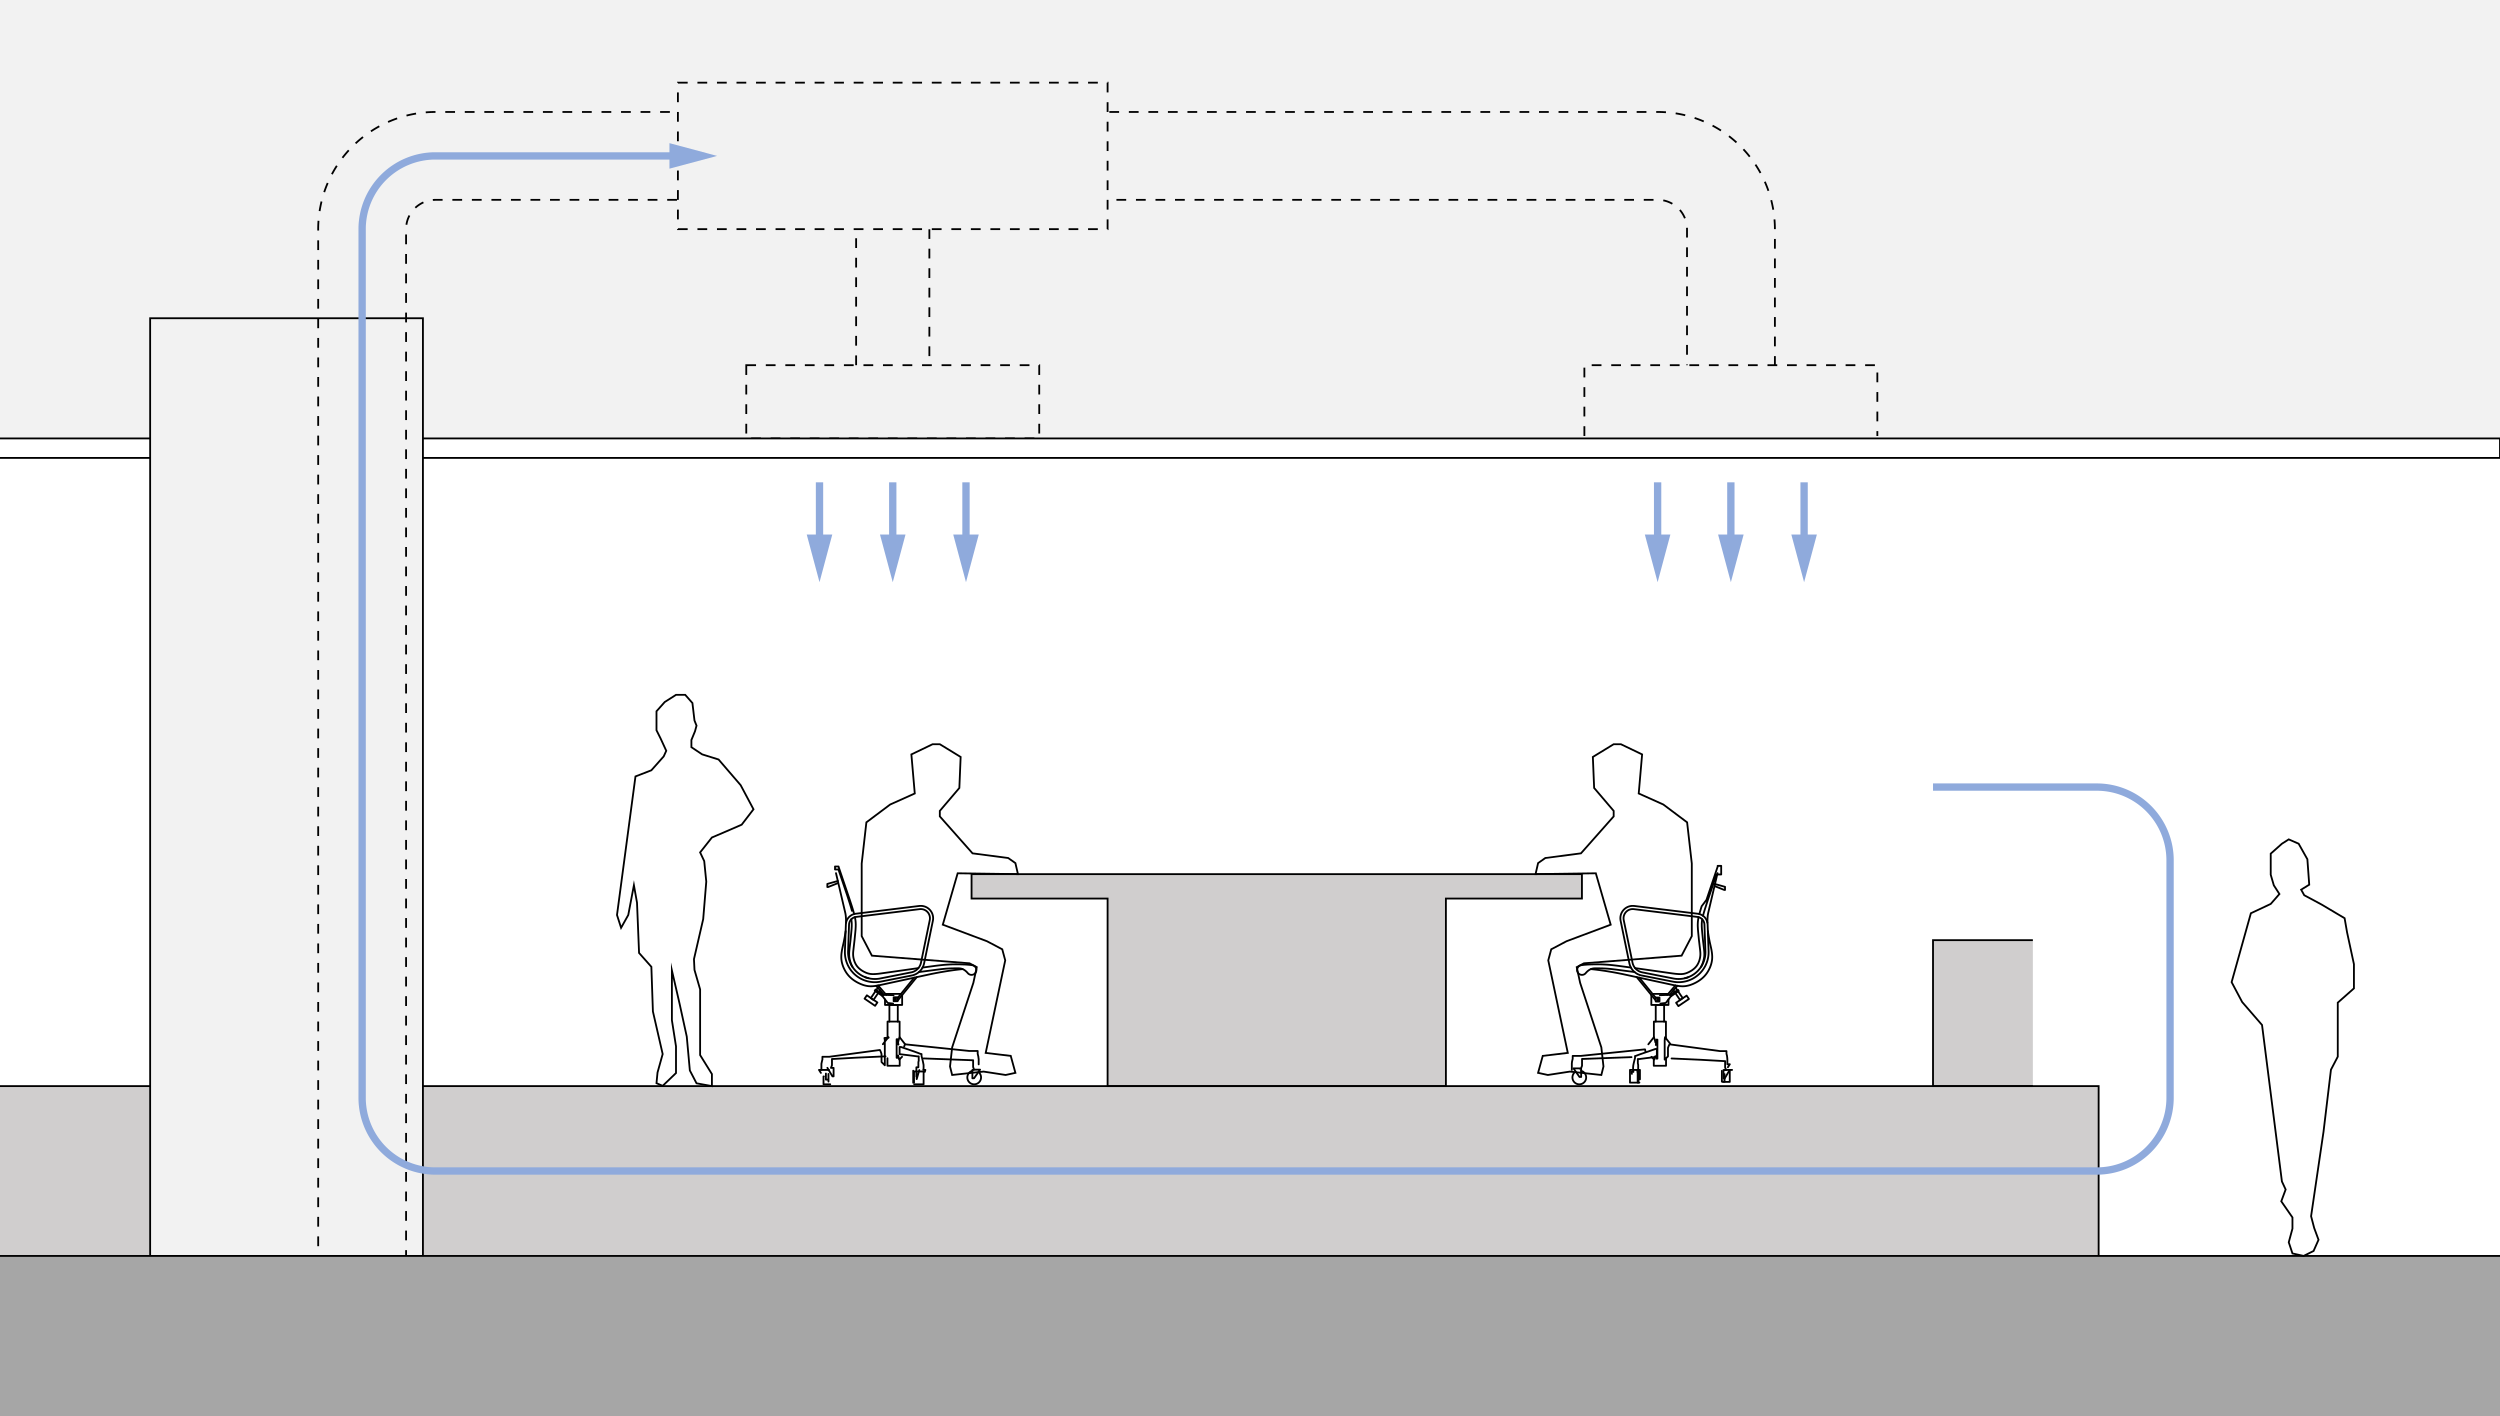
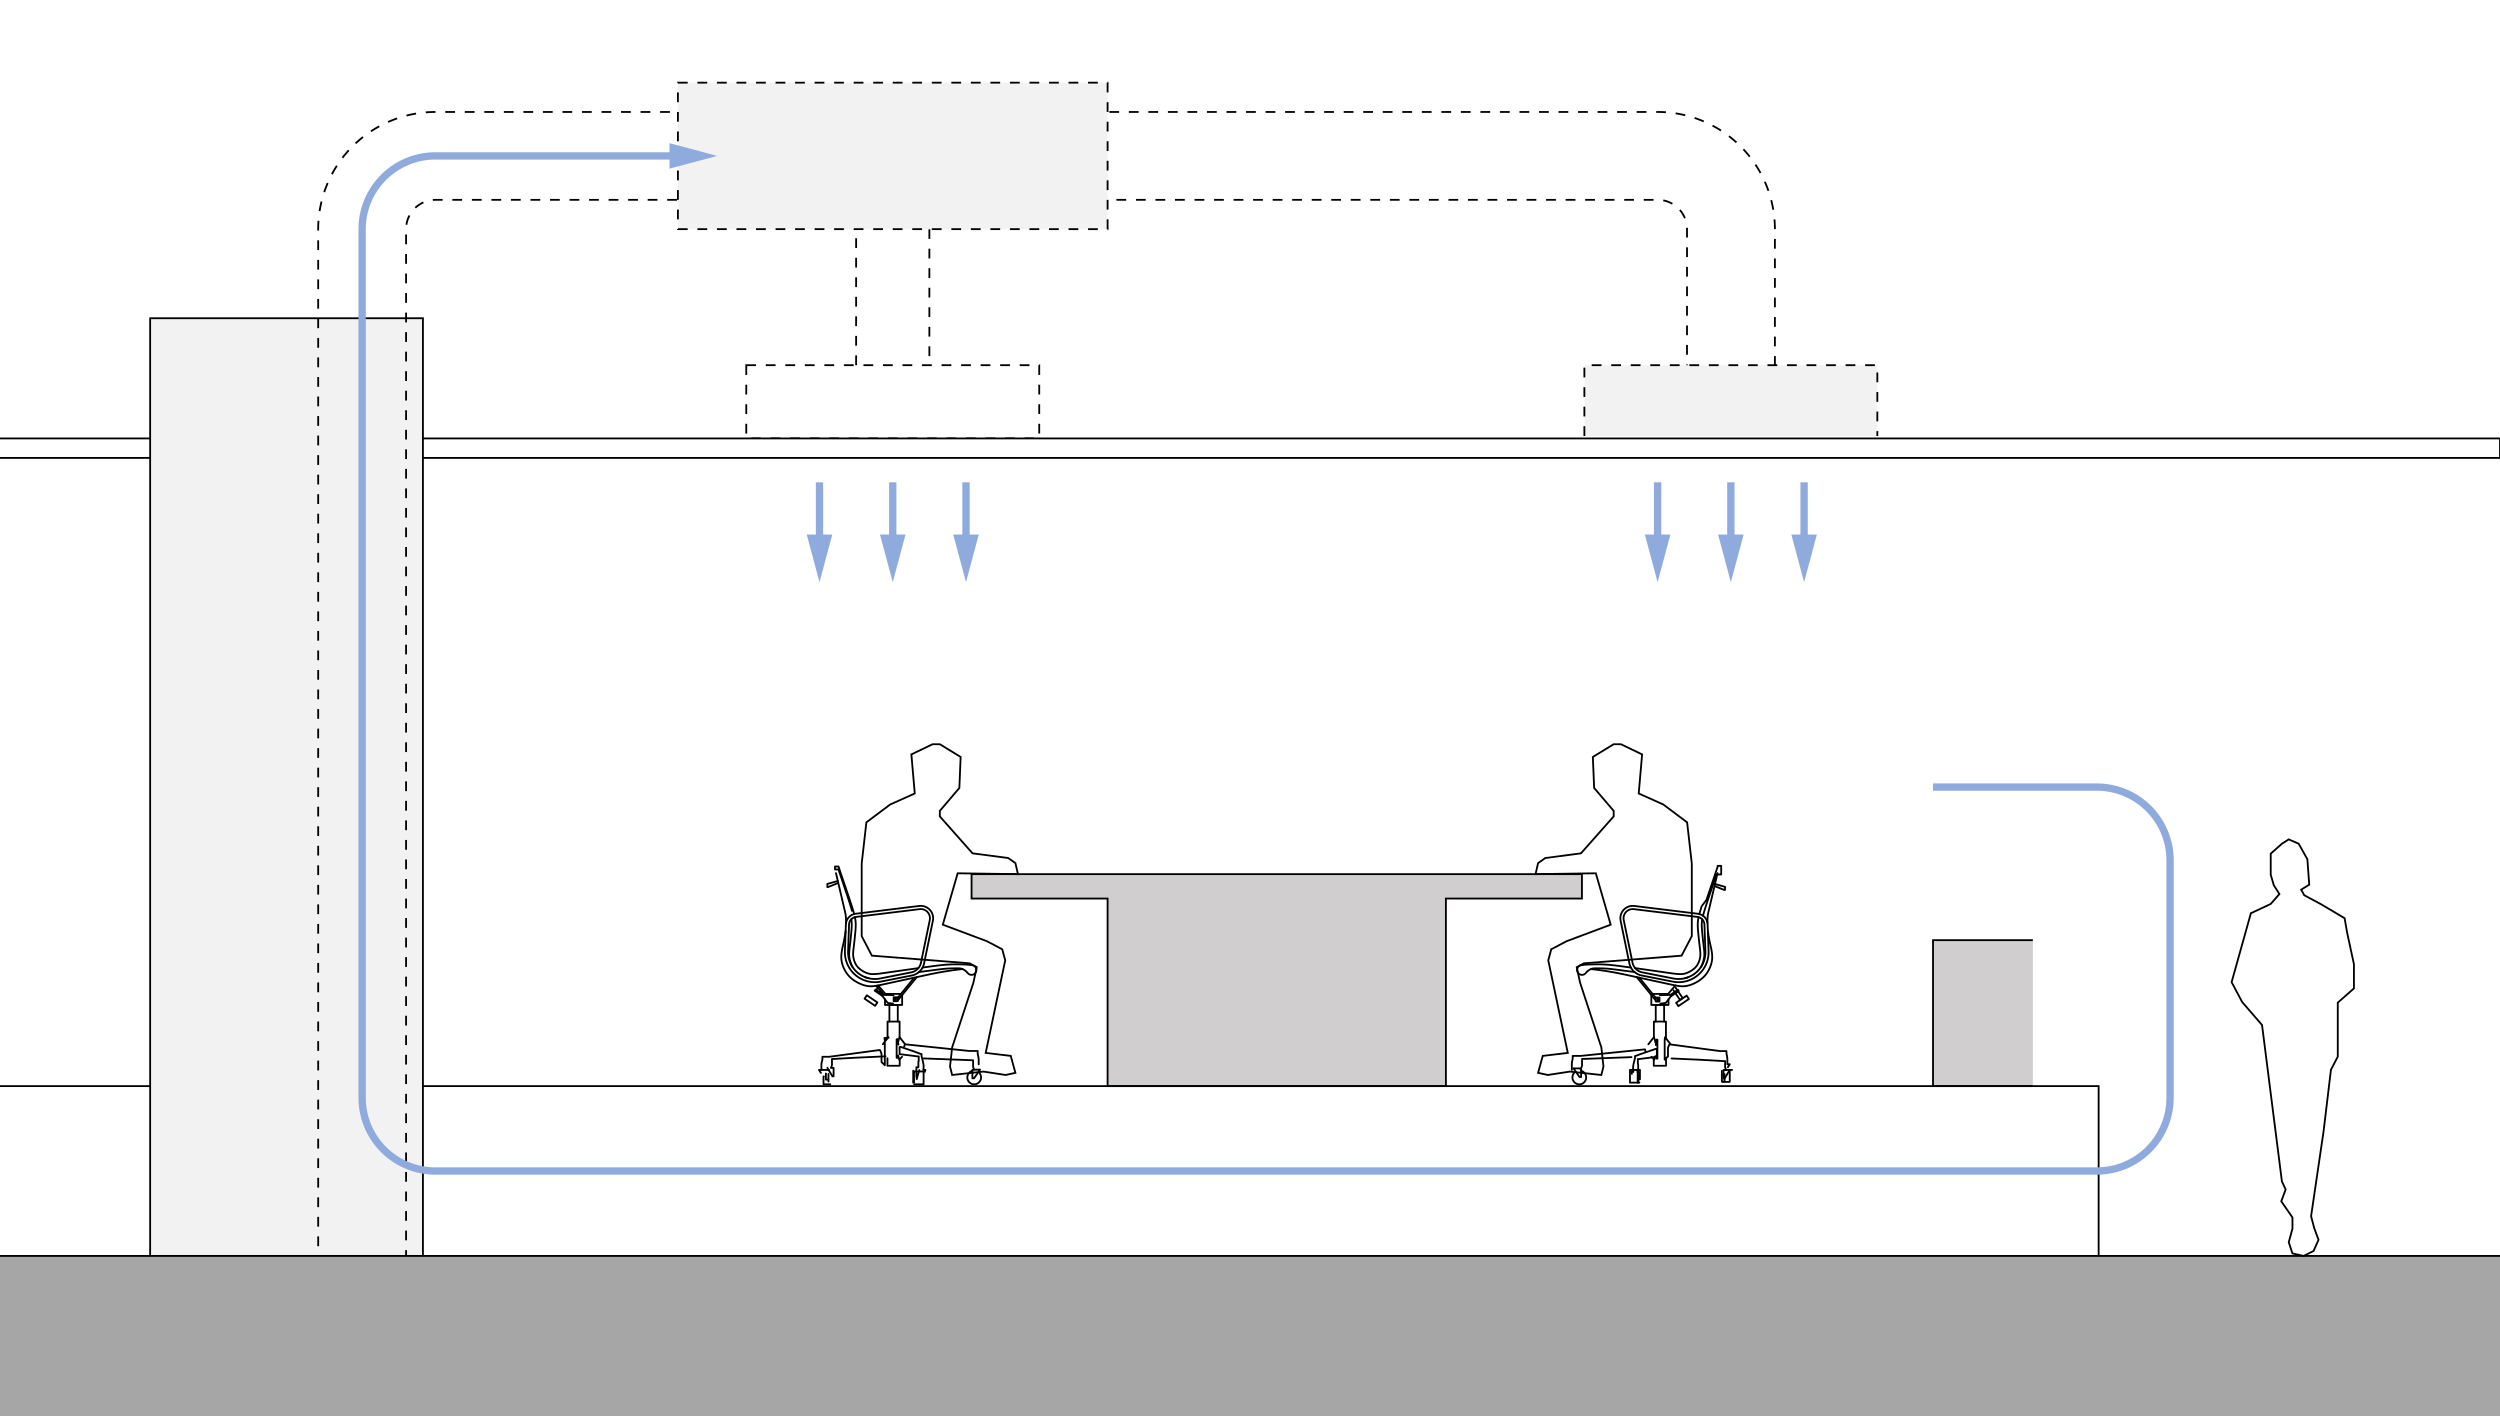
<svg xmlns="http://www.w3.org/2000/svg" id="レイヤー_2" data-name="レイヤー 2" width="1024" height="580" viewBox="0 0 1024 580">
  <defs>
    <style>.cls-1,.cls-7{fill:#fff;}.cls-10,.cls-2,.cls-8{fill:#f2f2f2;}.cls-3,.cls-5{fill:#d0cece;}.cls-11,.cls-12,.cls-4,.cls-6{fill:none;}.cls-10,.cls-11,.cls-4,.cls-5,.cls-6,.cls-7,.cls-8{stroke:#000;stroke-width:0.75px;}.cls-10,.cls-12,.cls-4,.cls-5,.cls-6,.cls-7,.cls-8{stroke-miterlimit:10;}.cls-10,.cls-6{stroke-dasharray:4 4;}.cls-9{fill:#a6a6a6;}.cls-11{stroke-linecap:round;stroke-linejoin:round;}.cls-12{stroke:#8faadc;stroke-width:3px;}.cls-13{fill:#8faadc;}</style>
  </defs>
  <title>kadokawa_01@group4_2</title>
  <rect class="cls-1" width="1024" height="580" />
-   <rect class="cls-2" width="1024" height="179.58" />
-   <rect class="cls-3" y="444.87" width="859.6" height="69.56" />
  <rect class="cls-3" x="791.76" y="385.09" width="40.9" height="59.78" />
  <polyline class="cls-4" points="832.66 444.87 791.76 444.87 791.76 385.09 832.66 385.09" />
  <polygon class="cls-5" points="397.95 358.05 397.95 368.05 453.67 368.05 453.67 444.87 592.24 444.87 592.24 368.05 647.96 368.05 647.96 358.05 397.95 358.05" />
  <polyline class="cls-4" points="0 444.87 859.6 444.87 859.6 514.43" />
  <rect class="cls-6" x="305.67" y="149.58" width="120" height="30" />
  <line class="cls-6" x1="350.67" y1="149.58" x2="350.67" y2="93.86" />
  <line class="cls-6" x1="380.67" y1="93.86" x2="380.67" y2="149.58" />
  <polyline class="cls-7" points="0 187.56 1024 187.56 1024 179.58 0 179.58" />
  <rect class="cls-8" x="61.5" y="130.35" width="111.73" height="384.08" />
  <path class="cls-6" d="M166.33,514.43h-36V93.86a48.06,48.06,0,0,1,48-48H679a48.05,48.05,0,0,1,48,48v65.72H691V93.86a12,12,0,0,0-12-12H178.33a12,12,0,0,0-12,12Z" />
  <rect class="cls-9" y="514.43" width="1024" height="65.57" />
  <line class="cls-4" y1="514.43" x2="1024" y2="514.43" />
  <polyline class="cls-10" points="648.96 178.58 648.96 149.58 768.96 149.58 768.96 178.58" />
  <rect class="cls-10" x="277.67" y="33.86" width="176" height="60" />
-   <polygon class="cls-4" points="276.89 284.61 272.27 287.55 268.9 291.34 268.9 299.11 270.58 302.48 272.9 307.52 271.85 309.83 266.8 315.51 260.29 318.03 252.72 374.78 254.4 380.03 257.34 374.78 259.65 362.59 260.92 369.74 261.76 390.33 266.8 396.01 267.43 414.29 271.43 431.74 269.32 439.31 268.9 443.67 271.43 444.77 276.89 439.52 276.89 428.59 275.21 417.87 275.21 397.48 278.36 411.14 281.3 424.59 282.56 438.46 285.3 443.72 291.6 444.87 291.6 439.94 286.77 432.16 286.77 405.26 284.46 397.27 284.25 392.86 288.03 376.46 289.29 361.12 288.45 352.71 286.77 349.14 291.6 343.04 298.96 339.89 303.79 337.79 308.63 331.48 303.37 321.6 294.33 311.09 287.61 308.99 283.2 306.05 283.2 303.11 284.67 299.53 285.3 297.22 284.46 295.12 283.62 287.97 280.67 284.61 276.89 284.61" />
  <polygon class="cls-4" points="934.67 345.59 930.09 349.66 930.09 358.3 931.36 362.63 933.65 366.19 930.09 370.25 921.96 374.07 914.07 402.29 918.39 410.43 926.53 419.84 934.67 483.92 936.2 487.22 934.41 492.06 938.99 498.67 938.99 503.24 937.47 508.84 938.99 513.41 943.57 514.43 947.64 512.4 949.67 507.82 947.89 502.99 946.62 498.16 951.71 463.58 954.76 438.15 957.55 432.81 957.55 410.69 964.17 404.84 964.17 394.92 961.37 381.95 960.35 376.1 950.94 370.51 943.82 366.69 942.55 364.41 945.86 362.37 945.1 351.95 941.53 345.59 937.47 343.81 934.67 345.59" />
  <g id="AG-FURNITURE">
    <g id="POLYLINE">
      <polyline class="cls-11" points="367.85 426.98 367.88 426.85 367.91 426.71 367.94 426.58 367.97 426.44 368.01 426.31 368.04 426.18 368.08 426.04 368.12 425.91 368.16 425.77 368.2 425.64 368.24 425.5 368.29 425.37 368.33 425.24 368.38 425.1 368.48 424.83" />
    </g>
    <g id="POLYLINE-2" data-name="POLYLINE">
      <path class="cls-11" d="M368,427.87l-.07-.34-.06-.3-.05-.27,0-.25-.05-.21,0-.1,0-.1,0-.08,0-.08,0-.08,0-.07,0-.07,0-.06,0-.06,0-.05v-.08l0,0,0,0v0l0,0,0,0,0,0v0l0,0,0,0,0,0,0,0,0,0,0,0,0,0,0,0,0,0,0,0,0,0,0,0,0,0,0,0,0,0h-.51l0,0h0l0,0,0,0,0,0,0,0,0,0,0,0,0,0,0,0,0,0,0,0,0,0,0,0,0,0,0,0,0,0,0,0,0,0,0,0,0,0,0,0,0,.05,0,0,0,.05,0,0,0,.05,0,.05,0,.05,0,.05,0,0,0,.06,0,.06,0,.05,0,.06,0,.06,0,.06,0,.06,0,.06,0,.06,0,.07v.06l0,.07v.06l0,.07V427l0,.06v.5l0,.14v3.74l0,.18v.27l0,.08v.32l0,.08v.07l0,.08,0,.07v.06l0,.07,0,.06v.44l0,0v0l0,0,0,.05,0,0,0,0,0,0,0,0,0,0,0,0,0,0,0,0,0,0,0,0,0,0,0,0,0,0,0,0,0,0,0,0,0,0,0,0,0,0,0,0,0,0h.41l0,0h.05l0,0h0l0,0,0,0,0,0,0,0,0,0,0,0,0,0,0,0,0,0,0,0,0,0,0,0,0-.05,0-.05,0-.06,0-.05,0-.07,0-.06,0-.07,0-.08,0-.08.08-.18.08-.19" />
    </g>
    <g id="POLYLINE-3" data-name="POLYLINE">
      <polyline class="cls-11" points="369.52 407.57 369.52 411.62 362.5 411.62 362.5 409.36" />
    </g>
    <g id="POLYLINE-4" data-name="POLYLINE">
      <line class="cls-11" x1="362.65" y1="407.1" x2="369.04" y2="407.1" />
    </g>
    <g id="POLYLINE-5" data-name="POLYLINE">
      <polyline class="cls-11" points="363.5 433.46 363.5 436.54 367.91 436.54 368.52 436.54 368.52 433.81" />
    </g>
    <g id="POLYLINE-6" data-name="POLYLINE">
      <path class="cls-11" d="M378.79,439.06l.24-.82h-.87l.07-.28.07-.25,0-.1,0-.1,0-.09,0-.08V436.2l-.05-.24-.05-.27-.06-.3-.07-.36-.1-.45-.13-.53-.14-.59-.08-.3-.08-.28-.08-.28,0-.13,0-.12,0-.12,0-.06,0-.05,0-.06,0-.05,0-.05,0,0,0-.05v-.07l0,0,0-.05,0,0,0,0,0-.05,0,0,0,0,0,0,0,0,0,0,0,0,0,0,0,0,0,0,0,0,0,0,0,0,0,0-.05,0,0,0,0,0h0l0,0h0l0,0,0,0h0l0,0,0,0,0,0h0l0,0,0,0,0,0,0,0,0,0-.09,0-.11-.05-.12,0-.13-.05-.15-.06-.34-.13-.41-.16-1.08-.39-5.93-2.05h-.58l0,0h0l0,0,0,0,0,0,0,0,0,0,0,0,0,0,0,0,0,0,0,0,0,0,0,0,0,0,0,0,0,0,0,0,0,0,0,.05,0,0,0,0,0,.05,0,0,0,.05,0,.05,0,.05,0,0,0,.05,0,.05,0,.05V429l0,.06,0,0,0,.05v.06l0,.05v.06l0,.05v.17l0,.06v2l0,0v.09l0,.05v.09l0,0v0l0,0v0l0,0,0,0v0l0,0,0,0,0,0v0l0,0,0,0,0,0,0,0,0,0,0,0,0,0,0,0,0,0,0,0h0l0,0h.1l4.15.51,2.26.29.61.09.21,0,.08,0h.38l0,0h.05l0,0,0,0,0,0,0,0,0,0,0,0v1.49l0,.08v.08l0,.07v.08l-.14.56v.07l0,.07v1.16l0,.07,0,.07,0,.07,0,.08,0,.08,0,.08,0,.09,0,.09,0,.09,0,.1h-.82v3.83l0,0,0,0h.14l0,0V442l1.06-3.71" />
    </g>
    <g id="POLYLINE-7" data-name="POLYLINE">
      <path class="cls-11" d="M349.87,374.39l-.19-.67-.22-.75-.25-.84-.29-.93-.87-2.66L343.47,355v-.08l0,0v0l0,0v0l0,0,0,0v0l0,0,0,0,0,0,0,0,0,0,0,0,0,0,0,0,0,0,0,0,0,0,0,0,0,0,0,0,0,0,0,0,0,0,0,0,0,0,0,0,0,0,0,0,0,0,0,0,0,0,0,0,0,0,0,0,0,0,0,0,0,0,0,0,0,0,0,0,0,0,0,0,0,0h0l0,0,0,0h0l0,0h-.07l0,0h-1.38l0,0h0l0,0h0l0,0h0l0,0,0,0,0,0h0l0,0,0,0,0,0,0,0,0,0,0,0,0,0,0,0,0,0,0,0,0,0,0,0,0,0,0,0,0,0,0,0,0,0,0,0,0,0,0,0,0,0,0,0,0,0v0l0,0,0,0,0,0,0,0,0,0v0l0,0,0,0v0l0,0v0l0,0v.1l0,0V356l0,0v.07a0,0,0,0,0,0,0l0,0v.06l0,0,0,0v0l0,0,0,0v0l0,0,0,0,0,0,0,0,0,0,0,0,0,0,0,0,0,0,0,0,0,0,0,0,0,0,0,0,0,0,0,0,0,0,0,0,0,0,0,0,0,0,0,0,0,0,0,0,0,0,0,0,0,0,0,0,0,0,0,0,0,0,0,0,0,0h0l0,0h0l0,0h0l0,0h0l0,0h1.36l0,0h.05l0,0h0l0,0h0l0,0,0,0,0,0,0,0,0,0,0,0,0,0,0,0,0,0,0,0v0l0,0,0,0,0,0,0,0,0,0,0,0v.05l0,0,.21.58,3.31,9.79,1.07,3.32.37,1.19.18.6.17.6.11.4.1.4" />
    </g>
    <g id="POLYLINE-8" data-name="POLYLINE">
      <path class="cls-11" d="M343.17,360.85l-4.29,1.21h0l0,0h0l0,0,0,0,0,0,0,0,0,0v0l0,0,0,.05v1.06l0,.05v0l0,0v.05l0,0,0,0,0,0a.2.2,0,0,0,0,.06l0,0v0l0,0,0,0,0,0,0,0,0,0,0,0v0l0,0,0,0,0,0,0,0,0,0,0,0,0,0,0,0,0,0,0,0,0,0,0,0,0,0,0,0,0,0,0,0,0,0,0,0h.32l4-1.6" />
    </g>
    <g id="POLYLINE-9" data-name="POLYLINE">
      <polyline class="cls-11" points="342.42 357.64 346.19 373.75 346.23 373.93 346.27 374.12 346.29 374.22 346.31 374.31 346.32 374.41 346.34 374.51 346.36 374.61 346.37 374.72 346.39 374.82 346.4 374.93 346.43 375.16 346.45 375.4 346.47 375.65 346.49 375.92 346.51 376.21 346.52 376.51 346.53 376.84 346.54 377.18 346.55 377.95" />
    </g>
    <g id="POLYLINE-10" data-name="POLYLINE">
      <line class="cls-11" x1="359.66" y1="403.64" x2="363.02" y2="407.52" />
    </g>
    <g id="POLYLINE-11" data-name="POLYLINE">
      <line class="cls-11" x1="362.08" y1="407.48" x2="358.87" y2="403.78" />
    </g>
    <g id="POLYLINE-12" data-name="POLYLINE">
      <line class="cls-11" x1="359.56" y1="404.58" x2="358.91" y2="405.54" />
    </g>
    <g id="POLYLINE-13" data-name="POLYLINE">
      <line class="cls-11" x1="360.02" y1="406.29" x2="360.47" y2="405.62" />
    </g>
    <g id="POLYLINE-14" data-name="POLYLINE">
      <line class="cls-11" x1="367.65" y1="408.8" x2="374.46" y2="400.44" />
    </g>
    <g id="POLYLINE-15" data-name="POLYLINE">
      <line class="cls-11" x1="375.52" y1="400.21" x2="367.67" y2="409.85" />
    </g>
    <g id="POLYLINE-16" data-name="POLYLINE">
      <polyline class="cls-11" points="346.37 381.39 346.17 382.69 345.99 383.81 345.81 384.78 345.65 385.61 345.49 386.35 345.07 388.2 345.01 388.5 344.95 388.79 344.89 389.09 344.84 389.39 344.79 389.69 344.75 389.99 344.7 390.3 344.69 390.45 344.67 390.6 344.65 390.75 344.64 390.91 344.63 391.06 344.62 391.21 344.61 391.37 344.6 391.52 344.6 391.67 344.6 391.83 344.59 391.98 344.6 392.13 344.6 392.29 344.6 392.44 344.61 392.6 344.62 392.75 344.63 392.9 344.65 393.06 344.67 393.21 344.69 393.36 344.71 393.52 344.73 393.67 344.76 393.82 344.79 393.98 344.82 394.13 344.85 394.28 344.89 394.43 344.93 394.58 344.97 394.74 345.01 394.89 345.06 395.04 345.1 395.19 345.15 395.34 345.2 395.49 345.25 395.63 345.31 395.78 345.36 395.93 345.42 396.07 345.48 396.22 345.54 396.36 345.61 396.51 345.67 396.65 345.74 396.79 345.81 396.93 345.88 397.07 345.95 397.21 346.02 397.35 346.09 397.48 346.17 397.62 346.25 397.75 346.32 397.89 346.4 398.02 346.49 398.15 346.57 398.28 346.65 398.41 346.74 398.53 346.82 398.66 346.92 398.79 347.01 398.91 347.1 399.03 347.19 399.15 347.29 399.27 347.39 399.39 347.49 399.51 347.59 399.63 347.7 399.75 347.8 399.86 347.91 399.98 348.02 400.09 348.14 400.21 348.26 400.32 348.38 400.43 348.5 400.54 348.62 400.65 348.75 400.76 348.88 400.87 349.01 400.98 349.14 401.08 349.28 401.19 349.42 401.29 349.57 401.4 349.71 401.5 349.86 401.61 350.02 401.71 350.17 401.81 350.33 401.91 350.49 402.01 350.66 402.11 350.82 402.2 350.99 402.3 351.16 402.39 351.33 402.49 351.51 402.58 351.68 402.66 351.86 402.75 352.04 402.83 352.22 402.92 352.4 403 352.59 403.08 352.77 403.15 352.96 403.22 353.14 403.29 353.33 403.36 353.52 403.43 353.7 403.49 353.89 403.55 354.08 403.6 354.27 403.65 354.46 403.7 354.55 403.72 354.65 403.74 354.74 403.76 354.84 403.78 354.93 403.8 355.02 403.82 355.12 403.84 355.21 403.86 355.31 403.87 355.4 403.88 355.49 403.9 355.59 403.91 355.68 403.92 355.77 403.93 355.87 403.94 355.96 403.95 356.05 403.95 356.14 403.96 356.24 403.96 356.33 403.97 356.43 403.97 356.52 403.98 356.62 403.98 356.71 403.98 356.81 403.98 356.9 403.97 357 403.97 357.1 403.97 357.19 403.96 357.29 403.96 357.49 403.95 357.69 403.93 357.9 403.91 358.11 403.89 358.33 403.86 358.55 403.83 358.77 403.8 359 403.76 359.48 403.68 359.98 403.58 360.51 403.48 381.38 398.96 383.34 398.57 385.34 398.2 387.41 397.85 388.48 397.68 389.57 397.52 390.69 397.36 391.85 397.21 393.04 397.07 394.27 396.94" />
    </g>
    <g id="POLYLINE-17" data-name="POLYLINE">
      <polyline class="cls-11" points="376.4 398.15 383.92 397.16 385.97 396.91 386.49 396.86 387 396.81 387.52 396.76 388.03 396.73 388.49 396.7 388.95 396.68 389.41 396.66 389.87 396.65 390.79 396.63 391.71 396.63 392.83 396.63 392.89 396.64 392.95 396.64 393.02 396.64 393.08 396.65 393.14 396.65 393.2 396.66 393.26 396.67 393.32 396.68 393.38 396.69 393.44 396.7 393.5 396.71 393.56 396.72 393.62 396.73 393.68 396.75 393.74 396.76 393.8 396.78 393.86 396.79 393.91 396.81 393.97 396.83 394.03 396.85 394.09 396.87 394.14 396.89 394.2 396.91 394.26 396.93 394.32 396.96 394.37 396.98 394.43 397.01 394.49 397.03 394.54 397.06 394.6 397.09 394.66 397.12 394.71 397.15 394.77 397.18 394.82 397.21 394.88 397.25 394.94 397.28 394.99 397.31 395.05 397.35 395.1 397.38 395.15 397.42 395.21 397.46 395.26 397.5 395.32 397.54 395.37 397.58 395.42 397.62 395.48 397.67 395.53 397.71 395.58 397.75 395.64 397.8 395.69 397.85 395.74 397.89 395.79 397.94 395.85 397.99 395.9 398.04 395.95 398.09 396 398.14 396.05 398.2 396.1 398.25 396.15 398.31 396.2 398.36 396.26 398.42 396.31 398.48 396.36 398.53 396.41 398.59 396.43 398.62 396.45 398.64 396.48 398.67 396.5 398.7 396.52 398.72 396.55 398.75 396.57 398.77 396.6 398.79 396.63 398.82 396.65 398.84 396.68 398.86 396.71 398.88 396.73 398.9 396.76 398.92 396.79 398.94 396.82 398.96 396.85 398.98 396.88 399 396.91 399.02 396.94 399.04 396.97 399.06 397 399.07 397.03 399.09 397.06 399.1 397.09 399.12 397.12 399.13 397.15 399.15 397.19 399.16 397.22 399.17 397.25 399.19 397.28 399.2 397.31 399.21 397.35 399.22 397.38 399.23 397.42 399.24 397.45 399.25 397.48 399.25 397.52 399.26 397.55 399.27 397.58 399.27 397.62 399.28 397.65 399.29 397.69 399.29 397.72 399.29 397.76 399.3 397.79 399.3 397.83 399.3 397.86 399.3 397.89 399.31 397.93 399.31 397.96 399.31 398 399.31 398.03 399.3 398.07 399.3 398.1 399.3 398.14 399.3 398.17 399.29 398.21 399.29 398.24 399.28 398.28 399.28 398.31 399.27 398.34 399.26 398.38 399.26 398.41 399.25 398.44 399.24 398.48 399.23 398.51 399.22 398.55 399.21 398.58 399.2 398.61 399.19 398.64 399.18 398.68 399.16 398.71 399.15 398.74 399.13 398.77 399.12 398.8 399.11 398.83 399.09 398.87 399.07 398.9 399.06 398.93 399.04 398.96 399.02 398.99 399.01 399.01 398.99 399.04 398.97 399.07 398.95 399.1 398.93 399.13 398.91 399.16 398.89 399.18 398.87 399.21 398.84 399.24 398.82 399.26 398.8 399.29 398.77 399.31 398.75 399.34 398.73 399.36 398.7 399.39 398.68 399.41 398.65 399.43 398.63 399.46 398.6 399.48 398.57 399.5 398.55 399.52 398.52 399.54 398.49 399.56 398.46 399.58 398.43 399.6 398.4 399.62 398.38 399.64 398.35 399.66 398.31 399.67 398.29 399.69 398.25 399.71 398.22 399.72 398.19 399.74 398.16 399.75 398.13 399.77 398.1 399.78 398.07 399.79 398.03 399.8 398 399.82 397.97 399.83 397.94 399.84 397.9 399.85 397.87 399.86 397.84 399.87 397.8 399.87 397.77 399.88 397.74 399.89 397.7 399.89 397.67 399.9 397.63 399.91 397.6 399.91 397.56 399.92 397.53 399.92 397.5 399.92 397.46 399.92 397.43 399.93 397.39 399.93 397.36 399.93 397.32 399.93 397.29 399.93 397.25 399.93 397.22 399.92 397.18 399.92 397.15 399.92 397.11 399.91 397.08 399.91 397.05 399.9 397.01 399.9 396.98 399.89 396.94 399.89 396.91 399.88 396.87 399.87 396.84 399.86 396.81 399.85 396.77 399.84 396.74 399.83 396.71 399.82 396.67 399.81 396.64 399.8 396.61 399.79 396.57 399.77 396.54 399.76 396.51 399.75 396.48 399.73 396.45 399.71 396.42 399.7 396.39 399.68 396.36 399.67 396.32 399.65 396.3 399.63 396.27 399.61 396.24 399.59 396.21 399.57 396.18 399.55 396.15 399.53 396.12 399.51 396.09 399.49 396.07 399.47 396.04 399.45 396.01 399.42 395.99 399.4 395.96 399.38 395.94 399.35 395.91 399.33 395.89 399.3 395.86 399.28 395.84 399.25 395.82 399.23 395.79 399.2 395.77 399.17 395.75 399.14 395.73 399.12 395.71 399.09 395.69 399.06 395.67 399.03 395.65 399 395.63 398.97 395.61 398.94 395.59 398.91 395.57 398.88 395.56 398.85 395.54 398.82 395.53 398.79 395.51 398.76 395.5 398.73 395.48 398.69 395.47 398.66 395.46 398.63 395.44 398.6 395.43 398.56 395.42 398.53 395.41 398.5 395.4 398.46 395.39 398.43 395.38 398.4 395.37 398.36 395.37 398.33 395.36 398.29 395.35 398.26 395.35 398.23 395.34 397.92 395.3 397.61 395.26 397.3 395.22 396.99 395.19 396.67 395.16 396.35 395.14 395.7 395.09 395.04 395.06 394.38 395.04 393.06 395 392.3 395 391.54 394.99 390.78 395 390.02 395.01 389.25 395.04 388.46 395.08 387.66 395.13 386.85 395.19 386.01 395.27 385.15 395.36 383.3 395.58 377.88 396.31" />
    </g>
    <g id="POLYLINE-18" data-name="POLYLINE">
      <polyline class="cls-11" points="354.36 400.25 354.53 400.31 354.7 400.37 354.79 400.4 354.88 400.43 354.96 400.46 355.05 400.48 355.14 400.51 355.23 400.54 355.31 400.56 355.4 400.58 355.49 400.61 355.58 400.63 355.67 400.65 355.75 400.67" />
    </g>
    <g id="POLYLINE-19" data-name="POLYLINE">
      <polyline class="cls-11" points="348.68 376.56 348.71 376.73 348.74 376.91 348.76 377.09 348.79 377.26 348.8 377.4 348.81 377.53 348.83 377.66 348.84 377.79 348.85 377.93 348.85 378.06 348.86 378.19 348.87 378.32 348.87 378.59 348.87 378.85 348.87 379.12 348.87 379.39 348.85 379.76 348.83 380.13 348.81 380.51 348.78 380.88 348.64 382.38 348.36 385.19 347.97 388.5 347.92 388.98 347.88 389.45 347.86 389.69 347.84 389.93 347.82 390.25 347.81 390.41 347.81 390.57 347.81 390.73 347.81 390.89 347.81 391.05 347.81 391.13 347.81 391.21 347.82 391.33 347.82 391.45 347.83 391.57 347.84 391.69 347.85 391.81 347.87 391.93 347.88 392.04 347.9 392.16 347.92 392.28 347.94 392.4 347.96 392.52 347.98 392.64 348 392.76 348.03 392.88 348.05 393 348.08 393.12 348.13 393.31 348.17 393.49 348.22 393.68 348.27 393.86 348.33 394.05 348.39 394.23 348.45 394.41 348.51 394.6 348.58 394.78 348.62 394.87 348.65 394.96 348.69 395.05 348.73 395.14 348.76 395.23 348.8 395.31 348.84 395.4 348.88 395.49 348.93 395.57 348.97 395.66 349.01 395.75 349.06 395.83 349.1 395.92 349.15 396" />
    </g>
    <g id="POLYLINE-20" data-name="POLYLINE">
      <polyline class="cls-11" points="376.16 396.54 360.85 398.72 359.97 398.83 359.56 398.88 359.18 398.91 358.81 398.94 358.64 398.96 358.47 398.97 358.3 398.98 358.14 398.98 357.98 398.99 357.83 398.99 357.68 398.99 357.54 398.99 357.39 398.99 357.26 398.99 357.12 398.98 356.99 398.97 356.86 398.96 356.73 398.95 356.67 398.94 356.61 398.93 356.54 398.93 356.48 398.92 356.42 398.91 356.36 398.9 356.3 398.89 356.24 398.88 356.18 398.87 356.12 398.86 356.06 398.84 356 398.83 355.94 398.82 355.89 398.8 355.83 398.79 355.77 398.77 355.71 398.76 355.65 398.74 355.6 398.73 355.54 398.71 355.42 398.68 355.31 398.64 355.19 398.6 355.08 398.56 354.96 398.51 354.84 398.47 354.72 398.42 354.6 398.37 354.48 398.31 354.36 398.26 354.24 398.2 354.11 398.14 353.99 398.08 353.87 398.02 353.74 397.95 353.62 397.88 353.5 397.81 353.37 397.74 353.25 397.67 353.13 397.59 353 397.51 352.88 397.43 352.76 397.35 352.64 397.26 352.52 397.17 352.41 397.08 352.29 396.99 352.18 396.9 352.12 396.85 352.06 396.81 352.01 396.76 351.95 396.71 351.9 396.66 351.84 396.61 351.79 396.56 351.74 396.51 351.68 396.46 351.63 396.41 351.58 396.35 351.53 396.3 351.48 396.25 351.43 396.19 351.38 396.14 351.33 396.08 351.28 396.03 351.23 395.97 351.19 395.92 351.14 395.86 351.1 395.8 351.05 395.75 351.01 395.69 350.96 395.63 350.92 395.57 350.88 395.51 350.84 395.45 350.8 395.39 350.76 395.33 350.72 395.27 350.68 395.21 350.64 395.15 350.61 395.09 350.57 395.02 350.53 394.96 350.5 394.9 350.46 394.84 350.43 394.77 350.4 394.71 350.36 394.65 350.33 394.58 350.3 394.52 350.27 394.45 350.24 394.39 350.21 394.33 350.18 394.26 350.13 394.13 350.07 394 350.02 393.87 349.97 393.74 349.93 393.61 349.88 393.48 349.84 393.35 349.8 393.22 349.77 393.09 349.73 392.96 349.7 392.84 349.67 392.71 349.64 392.58 349.61 392.46 349.59 392.33 349.56 392.21 349.54 392.09 349.52 391.96 349.51 391.85 349.49 391.73 349.48 391.61 349.47 391.5 349.46 391.38 349.45 391.27 349.44 391.16 349.44 391.05 349.44 390.94 349.44 390.82 349.44 390.71 349.44 390.6 349.44 390.49 349.44 390.38 349.45 390.26 349.45 390.15 349.46 390.04 349.48 389.8 349.5 389.56 349.56 389.05 350.03 384.96 350.33 381.91 350.39 381.23 350.44 380.6 350.47 380.01 350.49 379.72 350.5 379.44 350.5 379.17 350.51 378.9 350.51 378.63 350.5 378.37 350.49 378.11 350.48 377.98 350.48 377.84 350.47 377.71 350.46 377.58 350.45 377.45 350.43 377.32 350.41 377.13 350.39 376.93 350.36 376.73 350.33 376.53 350.3 376.32 350.26 376.11 350.22 375.89 350.17 375.66" />
    </g>
    <g id="POLYLINE-21" data-name="POLYLINE">
      <polygon class="cls-11" points="373.47 399.56 360.74 402.07 360.53 402.11 360.32 402.15 360.11 402.18 359.9 402.21 359.69 402.23 359.47 402.25 359.26 402.27 359.05 402.29 358.84 402.3 358.62 402.3 358.41 402.3 358.2 402.3 357.98 402.3 357.77 402.29 357.56 402.28 357.35 402.26 357.13 402.24 356.92 402.22 356.71 402.19 356.5 402.16 356.29 402.13 356.08 402.09 355.87 402.05 355.66 402 355.46 401.96 355.25 401.9 355.04 401.85 354.84 401.79 354.64 401.73 354.43 401.66 354.23 401.59 354.03 401.52 353.83 401.44 353.64 401.36 353.44 401.28 353.25 401.19 353.05 401.1 352.86 401.01 352.67 400.91 352.48 400.81 352.3 400.71 352.11 400.6 351.93 400.49 351.75 400.38 351.57 400.26 351.39 400.14 351.22 400.02 351.05 399.89 350.88 399.77 350.71 399.63 350.55 399.5 350.38 399.36 350.22 399.22 350.06 399.08 349.91 398.94 349.75 398.79 349.6 398.64 349.45 398.49 349.31 398.33 349.17 398.17 349.03 398.01 348.89 397.85 348.75 397.68 348.62 397.52 348.49 397.35 348.37 397.17 348.25 397 348.13 396.82 348.01 396.64 347.9 396.46 347.79 396.28 347.68 396.1 347.57 395.91 347.48 395.73 347.38 395.54 347.28 395.35 347.19 395.15 347.11 394.96 347.02 394.76 346.94 394.56 346.86 394.37 346.79 394.17 346.72 393.97 346.65 393.76 346.59 393.56 346.53 393.36 346.47 393.15 346.42 392.94 346.37 392.74 346.33 392.53 346.28 392.32 346.25 392.11 346.21 391.9 346.18 391.69 346.15 391.48 346.13 391.27 346.11 391.05 346.09 390.84 346.08 390.63 346.07 390.42 346.07 390.2 346.06 389.99 346.07 389.78 346.07 389.56 346.47 378.65 346.47 378.57 346.48 378.49 346.48 378.42 346.49 378.33 346.5 378.26 346.51 378.18 346.52 378.1 346.54 378.02 346.55 377.94 346.57 377.86 346.58 377.78 346.6 377.71 346.62 377.63 346.64 377.55 346.67 377.48 346.69 377.4 346.72 377.32 346.74 377.25 346.77 377.17 346.8 377.1 346.83 377.03 346.86 376.95 346.9 376.88 346.93 376.81 346.97 376.74 347 376.67 347.04 376.6 347.08 376.53 347.12 376.46 347.16 376.39 347.21 376.32 347.25 376.25 347.3 376.19 347.34 376.12 347.39 376.06 347.44 376 347.49 375.93 347.54 375.87 347.59 375.81 347.64 375.75 347.7 375.69 347.75 375.64 347.81 375.58 347.87 375.52 347.92 375.47 347.98 375.41 348.04 375.36 348.1 375.31 348.17 375.26 348.23 375.21 348.29 375.16 348.36 375.11 348.42 375.07 348.49 375.02 348.55 374.98 348.62 374.93 348.69 374.89 348.76 374.85 348.83 374.81 348.9 374.77 348.97 374.74 349.04 374.7 349.11 374.67 349.18 374.63 349.26 374.6 349.33 374.57 349.41 374.54 349.48 374.52 349.56 374.49 349.63 374.46 349.71 374.44 349.78 374.42 349.86 374.4 349.94 374.38 350.02 374.36 350.1 374.34 350.17 374.32 350.25 374.31 350.33 374.3 350.41 374.28 350.49 374.27 376.53 371.08 376.62 371.07 376.7 371.07 376.79 371.06 376.88 371.05 376.97 371.05 377.06 371.05 377.14 371.05 377.23 371.05 377.32 371.05 377.41 371.05 377.5 371.06 377.58 371.07 377.67 371.07 377.76 371.08 377.85 371.1 377.93 371.11 378.02 371.12 378.11 371.14 378.19 371.16 378.28 371.18 378.37 371.2 378.45 371.22 378.54 371.24 378.62 371.27 378.7 371.29 378.79 371.32 378.87 371.35 378.95 371.38 379.04 371.41 379.12 371.45 379.2 371.48 379.28 371.52 379.36 371.56 379.44 371.59 379.51 371.63 379.59 371.68 379.67 371.72 379.74 371.76 379.82 371.81 379.89 371.86 379.97 371.91 380.04 371.96 380.11 372.01 380.18 372.06 380.25 372.11 380.32 372.17 380.39 372.22 380.46 372.28 380.52 372.34 380.59 372.4 380.65 372.46 380.71 372.52 380.78 372.58 380.84 372.65 380.9 372.71 380.96 372.78 381.01 372.84 381.07 372.91 381.13 372.98 381.18 373.05 381.23 373.12 381.28 373.19 381.33 373.26 381.38 373.34 381.43 373.41 381.48 373.49 381.52 373.56 381.56 373.64 381.61 373.72 381.65 373.79 381.69 373.87 381.73 373.95 381.76 374.03 381.8 374.11 381.83 374.19 381.87 374.27 381.9 374.36 381.93 374.44 381.95 374.52 381.98 374.61 382.01 374.69 382.03 374.78 382.05 374.86 382.07 374.95 382.09 375.03 382.11 375.12 382.13 375.21 382.14 375.29 382.16 375.38 382.17 375.47 382.18 375.56 382.19 375.64 382.19 375.73 382.2 375.82 382.2 375.91 382.21 375.99 382.21 376.08 382.21 376.17 382.21 376.26 382.2 376.35 382.2 376.43 382.19 376.52 382.18 376.61 382.18 376.7 382.16 376.79 382.15 376.87 382.14 376.96 382.12 377.05 382.11 377.13 378.52 394.56 378.49 394.67 378.47 394.78 378.44 394.88 378.41 394.99 378.38 395.1 378.35 395.2 378.31 395.31 378.28 395.41 378.24 395.52 378.2 395.62 378.16 395.72 378.12 395.82 378.07 395.93 378.02 396.03 377.98 396.13 377.93 396.23 377.87 396.32 377.82 396.42 377.76 396.51 377.71 396.61 377.65 396.7 377.59 396.8 377.53 396.89 377.46 396.98 377.4 397.07 377.33 397.16 377.27 397.25 377.2 397.33 377.13 397.42 377.05 397.5 376.98 397.58 376.9 397.66 376.83 397.74 376.75 397.82 376.67 397.9 376.59 397.98 376.51 398.05 376.43 398.12 376.34 398.19 376.25 398.26 376.17 398.33 376.08 398.4 375.99 398.47 375.9 398.53 375.81 398.59 375.72 398.65 375.62 398.71 375.53 398.77 375.43 398.83 375.34 398.88 375.24 398.93 375.14 398.99 375.04 399.04 374.94 399.08 374.84 399.13 374.74 399.17 374.64 399.21 374.54 399.25 374.43 399.29 374.33 399.33 374.22 399.37 374.12 399.4 374.01 399.43 373.9 399.46 373.8 399.49 373.69 399.51 373.58 399.54 373.47 399.56" />
    </g>
    <g id="POLYLINE-22" data-name="POLYLINE">
      <polygon class="cls-11" points="373.22 398.28 360.49 400.79 360.34 400.82 360.19 400.85 360.04 400.87 359.89 400.89 359.74 400.91 359.59 400.93 359.44 400.94 359.29 400.96 359.14 400.97 358.98 400.98 358.83 400.99 358.68 400.99 358.52 401 358.37 401 358.21 401 358.06 400.99 357.9 400.99 357.75 400.98 357.59 400.97 357.43 400.96 357.28 400.94 357.12 400.93 356.97 400.91 356.81 400.89 356.66 400.87 356.5 400.84 356.35 400.81 356.19 400.78 356.04 400.75 355.89 400.72 355.73 400.68 355.58 400.64 355.43 400.6 355.28 400.56 355.13 400.51 354.98 400.46 354.83 400.42 354.68 400.36 354.53 400.31 354.38 400.25 354.24 400.2 354.09 400.14 353.95 400.07 353.81 400.01 353.67 399.94 353.52 399.88 353.39 399.81 353.25 399.74 353.11 399.66 352.98 399.59 352.84 399.51 352.71 399.43 352.58 399.35 352.45 399.27 352.32 399.19 352.19 399.1 352.06 399.02 351.94 398.93 351.82 398.84 351.7 398.75 351.58 398.66 351.46 398.56 351.34 398.47 351.23 398.37 351.12 398.27 351 398.17 350.89 398.07 350.78 397.97 350.67 397.86 350.56 397.76 350.46 397.65 350.35 397.54 350.25 397.42 350.15 397.31 350.05 397.19 349.95 397.08 349.85 396.96 349.75 396.84 349.65 396.72 349.56 396.59 349.47 396.47 349.38 396.34 349.29 396.21 349.2 396.08 349.12 395.95 349.03 395.82 348.95 395.69 348.87 395.55 348.79 395.42 348.72 395.28 348.64 395.14 348.57 395 348.5 394.86 348.43 394.72 348.37 394.58 348.3 394.43 348.24 394.29 348.18 394.14 348.12 394 348.06 393.85 348.01 393.7 347.96 393.55 347.91 393.4 347.86 393.25 347.82 393.11 347.77 392.95 347.73 392.8 347.69 392.65 347.66 392.5 347.62 392.35 347.59 392.19 347.56 392.04 347.53 391.89 347.51 391.74 347.49 391.58 347.46 391.43 347.44 391.28 347.43 391.13 347.41 390.97 347.4 390.82 347.39 390.67 347.38 390.52 347.38 390.37 347.37 390.21 347.37 390.06 347.37 389.91 347.37 389.76 347.38 389.61 347.77 378.7 347.78 378.64 347.78 378.59 347.78 378.53 347.79 378.47 347.8 378.42 347.8 378.36 347.81 378.3 347.82 378.25 347.83 378.19 347.84 378.13 347.86 378.08 347.87 378.02 347.88 377.97 347.9 377.91 347.92 377.86 347.93 377.8 347.95 377.75 347.97 377.7 347.99 377.64 348.01 377.59 348.03 377.54 348.06 377.49 348.08 377.43 348.1 377.38 348.13 377.33 348.16 377.28 348.18 377.23 348.21 377.18 348.24 377.13 348.27 377.08 348.3 377.03 348.33 376.99 348.37 376.94 348.4 376.89 348.43 376.85 348.47 376.8 348.5 376.76 348.54 376.71 348.58 376.67 348.61 376.63 348.65 376.58 348.69 376.54 348.73 376.5 348.77 376.46 348.81 376.42 348.86 376.38 348.9 376.35 348.94 376.31 348.99 376.27 349.03 376.24 349.08 376.2 349.12 376.17 349.17 376.14 349.22 376.1 349.26 376.07 349.31 376.04 349.36 376.01 349.41 375.98 349.46 375.95 349.51 375.93 349.56 375.9 349.61 375.88 349.66 375.85 349.71 375.83 349.77 375.81 349.82 375.78 349.87 375.76 349.93 375.74 349.98 375.72 350.04 375.71 350.09 375.69 350.14 375.67 350.2 375.66 350.25 375.64 350.31 375.63 350.37 375.62 350.42 375.61 350.48 375.6 350.53 375.59 350.59 375.58 350.65 375.57 376.69 372.38 376.75 372.37 376.82 372.37 376.88 372.36 376.95 372.36 377.01 372.36 377.08 372.35 377.14 372.35 377.21 372.35 377.27 372.36 377.34 372.36 377.4 372.36 377.47 372.37 377.54 372.37 377.6 372.38 377.67 372.39 377.73 372.4 377.79 372.41 377.86 372.42 377.92 372.43 377.99 372.45 378.05 372.46 378.11 372.48 378.18 372.5 378.24 372.52 378.3 372.54 378.36 372.56 378.43 372.58 378.49 372.6 378.55 372.62 378.61 372.65 378.67 372.68 378.73 372.7 378.79 372.73 378.85 372.76 378.9 372.79 378.96 372.82 379.02 372.85 379.07 372.89 379.13 372.92 379.19 372.95 379.24 372.99 379.29 373.03 379.35 373.06 379.4 373.1 379.45 373.14 379.5 373.18 379.55 373.23 379.6 373.27 379.65 373.31 379.7 373.36 379.75 373.4 379.79 373.45 379.84 373.49 379.89 373.54 379.93 373.59 379.97 373.64 380.02 373.69 380.06 373.74 380.1 373.79 380.14 373.84 380.18 373.89 380.22 373.94 380.25 374 380.29 374.05 380.32 374.11 380.36 374.16 380.39 374.22 380.43 374.28 380.46 374.33 380.49 374.39 380.52 374.45 380.54 374.51 380.57 374.57 380.6 374.63 380.62 374.69 380.65 374.75 380.67 374.81 380.69 374.87 380.71 374.93 380.73 375 380.75 375.06 380.77 375.12 380.79 375.18 380.8 375.25 380.82 375.31 380.83 375.38 380.84 375.44 380.85 375.5 380.86 375.57 380.87 375.63 380.88 375.7 380.89 375.76 380.89 375.83 380.9 375.89 380.9 375.96 380.9 376.02 380.9 376.09 380.9 376.15 380.9 376.22 380.9 376.29 380.89 376.35 380.89 376.42 380.88 376.48 380.88 376.55 380.87 376.61 380.86 376.68 380.85 376.74 380.84 376.81 380.83 376.87 377.24 394.3 377.22 394.38 377.2 394.47 377.18 394.56 377.15 394.64 377.13 394.73 377.1 394.81 377.08 394.89 377.05 394.98 377.02 395.06 376.99 395.14 376.95 395.22 376.92 395.31 376.88 395.38 376.85 395.46 376.81 395.54 376.77 395.62 376.73 395.7 376.68 395.78 376.64 395.85 376.59 395.93 376.55 396 376.5 396.08 376.45 396.15 376.4 396.22 376.35 396.3 376.3 396.37 376.24 396.44 376.19 396.5 376.13 396.57 376.07 396.64 376.01 396.7 375.95 396.77 375.89 396.83 375.83 396.89 375.77 396.96 375.7 397.02 375.64 397.08 375.57 397.13 375.5 397.19 375.44 397.25 375.37 397.3 375.3 397.36 375.23 397.41 375.15 397.46 375.08 397.51 375.01 397.56 374.93 397.61 374.86 397.65 374.78 397.7 374.71 397.74 374.63 397.78 374.55 397.82 374.47 397.86 374.39 397.9 374.31 397.94 374.23 397.97 374.15 398 374.07 398.04 373.99 398.07 373.9 398.1 373.82 398.13 373.73 398.15 373.65 398.18 373.56 398.2 373.48 398.22 373.39 398.24 373.31 398.26 373.22 398.28" />
    </g>
    <g id="POLYLINE-23" data-name="POLYLINE">
-       <polyline class="cls-11" points="358.58 406.03 356.68 408.82 357.78 409.57 359.68 406.78" />
-     </g>
+       </g>
    <g id="POLYLINE-24" data-name="POLYLINE">
      <line class="cls-11" x1="366.01" y1="407.63" x2="361.77" y2="407.47" />
    </g>
    <g id="POLYLINE-25" data-name="POLYLINE">
      <polyline class="cls-11" points="361.43 407.97 363.61 410.81 365.81 411.07" />
    </g>
    <g id="POLYLINE-26" data-name="POLYLINE">
      <rect class="cls-11" x="359.73" y="404.77" width="0.6" height="3.78" transform="translate(-178.64 476.1) rotate(-55.83)" />
    </g>
    <g id="POLYLINE-27" data-name="POLYLINE">
      <rect class="cls-11" x="355.93" y="407.28" width="1.67" height="5.21" transform="translate(-182.75 474.8) rotate(-55.83)" />
    </g>
    <g id="POLYLINE-28" data-name="POLYLINE">
      <path class="cls-11" d="M367.74,409.36v-.73l0,0v-.05l0,0v0l0,0v0l0,0v0l0,0,0,0,0,0,0,0v0l0,0,0-.05,0,0-.05,0,0-.05-.05,0h0l0,0,0,0,0,0,0,0h0l0,0,0,0h0l0,0h0l0,0h0l0,0h-.11l0,0h-1.32l0,0h-.06l0,0h-.06l0,0h0l0,0,0,0h0l0,0,0,0,0,0,0,0h0l-.05,0,0,0,0,0,0,0,0,.05,0,0v0l0,0,0,0,0,0,0,0v0l0,0v0l0,0v0l0,0v0l0,0v.05l0,0V410l0,0v.05l0,0v0l0,0v0l0,0v0l0,0v0l0,0,0,0,0,0,0,0v0l0,0,0,0,0,0,0,.05,0,0,.05,0h0l0,0,0,0,0,0,0,0h0l0,0,0,0h0l0,0h0l0,0h.05l0,0h1.37l0,0h.08l0,0h0l0,0h0l0,0h0l0,0h0l0,0,0,0,0,0,0,0h0l0,0,.05,0,0,0,.05-.05,0,0,0-.05,0,0v0l0,0,0,0,0,0,0,0v0l0,0v0l0,0v0l0,0v-.05l0,0v-.72Z" />
    </g>
    <g id="POLYLINE-29" data-name="POLYLINE">
      <path class="cls-11" d="M367,409.36v-.29l0,0v-.1l0,0v0l0,0,0,0,0,0,0,0,0,0,0,0,0,0,0,0,0,0,0,0,0,0,0,0,0,0,0,0,0,0,0,0,0,0h0l0,0h0l0,0h-.73l0,0h0l0,0,0,0h0l0,0,0,0,0,0,0,0,0,0,0,0,0,0,0,0,0,0,0,0,0,0,0,0,0,0v0l0,0,0,0v0l0,0v.73l0,0v.07l0,0,0,0v0l0,0,0,0,0,0,0,0,0,0,0,0,0,0,0,0,0,0,0,0,0,0,0,0,0,0,0,0,0,0h0l0,0h0l0,0h.66l0,0h.06l0,0h0l0,0,0,0h0l0,0,0,0,0,0,0,0,0,0,0,0,0,0,0,0,0,0,0,0,0,0,0,0,0,0,0,0v0l0,0v0l0,0v-.36Z" />
    </g>
    <g id="POLYLINE-30" data-name="POLYLINE">
      <path class="cls-11" d="M374.05,438.56l0,0v0l0,0v.05l0,0v0l0,0v.09l0,0V439l0,0v.23l0,0v0l0,.09v.08l0,.09,0,.09v.09l0,.09V440l0,.1v2.07l0,.14v.53l0,.06V443l0,.06v.06l0,.06v0l0,.06,0,.05,0,.05v.05l0,.05v0l0,.05,0,0,0,0,0,0,0,0,0,0,0,0,0,0,0,0,0,0,0,0,0,0,0,0,0,0,0,0,0,0,0,0,0,0h.33l0,0,0,0,0,0,0,0,0,0,0,0,0,0,0,0,0,0,0,0,0,0,0,0,0,0v0l0,0,0,0,0,0,0,0v0l0,0,0-.05v-.06l0-.05,0,0v-.06l0-.06V443l0-.06v-.06l0-.06v-.25l0-.07v-.27l0-.13v-1.73l0-.13v-.13l0-.13v-.5l0-.06v-.12l0,0v-.06l0-.05" />
    </g>
    <g id="POLYLINE-31" data-name="POLYLINE">
      <path class="cls-11" d="M374.45,444.13h3.86l0,0,0,0,0,0,0,0,0,0,0,0,0,0,0,0,0,0,0,0,0,0,0,0,0,0,0,0,0,0,0,0,0,0v-.1l0,0,0-.06,0-.05v-.05l0,0,0-.06v-.06l0-.06V443l0-.06v-.18l0-.07v-.53l0-.14v-1.62l0-.14v-.54l0-.06v-.19l0-.06v-.06l0-.06v0l0-.06,0-.05v-.06l0-.05,0-.05,0-.05v-.09l0,0,0,0,0,0,0,0,0,0,0,0,0,0,0,0,0,0,0,0,0,0,0,0,0,0,0,0,0,0,0,0,0,0h0l0,0h-3.82" />
    </g>
    <g id="POLYLINE-32" data-name="POLYLINE">
      <path class="cls-11" d="M336.24,439.46l-.79-1.22h1l0-.08,0-.08,0,0v0l0,0,0,0v0l0,0v-.11l0,0v-1.22l0-.11v-.11l0-.24,0-.25,0-.26.05-.27.06-.27.05-.26.06-.27.06-.26.07-.26.06-.24,0-.12,0-.12,0-.12,0-.11,0-.11,0-.11,0-.05,0-.05,0,0,0-.06,0-.05,0-.05,0,0,0,0,0-.05,0-.05,0,0,0,0,0-.05,0,0,0,0,0,0,0,0,0,0,0,0,0,0,0,0,0,0,0,0,0,0,0,0,0,0,0,0,0,0,0,0,0,0,0,0,0,0,0,0,0,0,0,0,0,0,0,0,0,0,0,0,.05,0,0,0,.05,0,.05,0,.05,0,0,0,.05,0,.05,0,.05,0,.06,0,.06,0,.06,0,.06,0,.06,0,.06,0,.07,0,.07,0,.07,0,.07,0,.08,0,.08,0,.08,0,.08,0,.09,0,.09,0,.09,0,.1,0,.1,0,.1,0,.21,0,.23,0,.24,0,.26,0,.59-.08,20.13-2.7.07.15.07.14.07.14.07.15.06.15.06.14.06.15.05.15.06.15.05.14,0,.16.05.15,0,.15,0,.15,0,.15,0,.16,0,.15,0,.16,0,.15,0,.16,0,.16,0,.16,0,.16v1.46l1.35,1.32,0-.06,0-.07,0-.06,0-.06,0-.07,0-.07,0-.06,0-.07,0-.06,0-.07,0-.07,0-.07,0-.07,0-.07,0-.07,0-.07,0-.07,0-.07,0-.07,0-.07,0-.08,0-.07,0-.07,0-.08,0-.07v-.08l0-.07,0-.08V432l0-.08v-.07l0-.08v-.15l0-.16,0-.15,0-.16V431l0-.16v-2.06l0-.15,0-.16,0-.15,0-.16,0-.15,0-.15,0-.15,0-.15,0-.15,0-.15,0-.14,0-.15,0-.14,0-.14,0-.14,0-.14,0-.13,0-.13,0-.13-.05-.13,0-.13,0-.12,0-.12-.05-.12-.05-.12,0-.11L364,425l-.05-.1-.05-.11-2.27,2.92" />
    </g>
    <g id="POLYLINE-33" data-name="POLYLINE">
      <path class="cls-11" d="M362.7,432.68l-12,.54-9.56.54h-.29l0,0h-.08l0,0,0,0,0,0,0,0,0,0,0,0,0,0,0,0,0,0,0,0,0,0,0,0,0,0,0,0,0,0,0,0,0,0,0,0,0,0,0,0v0l0,0,0,0v0l0,0v2.59l-.41,1.06h1.08v3.42l0,0v.05l0,0v0l0,0,0,0,0,0,0,0,0,0,0,0,0,0,0,0h0l0,0h-.48l0,0h0l0,0,0,0,0,0,0,0,0,0,0,0,0,0,0,0,0,0,0,0-2.07-3.51" />
    </g>
    <g id="POLYLINE-34" data-name="POLYLINE">
      <polyline class="cls-11" points="369.48 432.88 368.32 434 368.27 433.83 368.22 433.67 368.17 433.5 368.12 433.34 368.08 433.18 368.04 433.01 368 432.85 367.96 432.69" />
    </g>
    <g id="POLYLINE-35" data-name="POLYLINE">
      <path class="cls-11" d="M399,438.24h-.71v3.42l0,0v0l0,0,0,0v0l0,0,0,0,0,0,0,0,0,0,0,0,0,0h0l0,0h.68l0,0h0l0,0h0l0,0,0,0,0,0,0,0,0,0,0,0,0,0,2.47-3.53H399l-.41-1.06v-2.74l0,0v-.06l0,0,0,0v0l0,0,0,0v0l0,0,0,0,0,0,0,0,0,0,0,0,0,0h0l0,0,0,0,0,0h0l0,0h0l0,0h-.48l-19.8-.74" />
    </g>
    <g id="POLYLINE-36" data-name="POLYLINE">
      <path class="cls-11" d="M370.33,428.66l.05-.12.05-.11.05-.12,0-.11.05-.11.06-.12.05-.11.06-.11L392.43,430l3.7.38.91.1.32,0,.28,0,.26,0,.24,0,.22,0,.22,0,.1,0,.1,0,.09,0,.1,0,.08,0,.09,0,.09,0,.08,0,.07,0,.08,0,.07,0,.08,0,.06,0,.07,0,.07,0,.06,0,.06,0,.06,0,.06,0,.05,0,.06,0,0,0,.05,0,.05,0,.05,0,.05,0,0,0,.05,0,0,0,0,0,.05,0,0,0,0,0,0,0,0,0,0,0,0,0,0,0,0,0,0,0,0,0,0,0,0,0,0,0,0,0,0,0,0,0,0,0,0,0,0,0,0,0,0,.05,0,0,0,0,0,.05,0,0,0,0,0,0,0,.05,0,.05,0,0,0,.05,0,.05,0,.05,0,.05,0,0,0,.05,0,.05,0,.11,0,.11,0,.12,0,.11,0,.12,0,.12.06.24.06.26.06.26.06.27.06.27,0,.27.05.26.05.26,0,.25,0,.24,0,.11,0,.12v1.15l0,0v.11l0,0v.07l0,0v0l0,0,0,0,0,0,0,.08,0,.08" />
    </g>
    <g id="POLYLINE-37" data-name="POLYLINE">
      <polyline class="cls-11" points="364.3 418.44 363.54 418.44 363.54 425.29" />
    </g>
    <g id="POLYLINE-38" data-name="POLYLINE">
      <path class="cls-11" d="M338.29,439.72l0,0,0,0,0,0,0,.05,0,0,0,0,0,0v.05l0,0,0,.05,0,0v.05l0,.05v.1l0,0v1.7l0,0v.09l0,.05v0l0,.05,0,.05v0l0,0,0,0,0,.05v0l0,0,0,.05,0,0,0,0,0,0,0,.05,0,0,0,0,0,0,0,0,0,.05,0,0,0,0,0,0,0,0,0,0,0,0,0,0,0,0,0,0,0,0,0,0,0,0,0,0,0,0,0,0,0,0,0,0,0,0,0,0,0,0,0,0,0,0,0,0,0,0,0,0,.05,0,0,0,0,0h0l0,0h1l0,0h0l0,0h0l0,0,0,0,0,0,0,0,0,0,0,0,0,0,0,0,0,0,0,0,0,0,0,0,0,0,0,0,0,0,0,0,0,0,0,0,0,0,0,0,0,0,0,0,0,0,0,0,0,0,0,0,0,0,0,0,0,0,0-.05V443l0,0v-.07l0,0v-.1l0,0v-.1l0-.05,0-.06,0-.05v0l0-.06,0-.05v-.05l0-.06v-1.73l0,0v-.05l0-.06v-.05l0-.05,0-.05,0-.06,0,0,0-.05v-.15l0,0v-.07l0,0v-.05l0,0v0l0-.05,0,0,0-.05,0,0,0,0,0,0,0,0,0,0,0,0,0,0,0,0,0,0,0,0,0,0,0,0,0,0,0,0,0,0,0,0,0,0,0,0,0,0,0,0,0,0,0,0,0,0,0,0,0,0,0,0,0,0h0l0,0" />
    </g>
    <g id="POLYLINE-39" data-name="POLYLINE">
      <path class="cls-11" d="M340.06,444.13h-2.7l0,0h0l0,0h0l0,0,0,0-.05,0,0,0,0,0,0,0,0,0,0,0,0,0,0,0,0,0,0,0,0,0,0,0,0,0,0,0,0,0,0,0,0,0,0,0,0,0,0,0,0,0,0,0,0,0,0-.05,0,0,0,0,0-.05,0,0,0-.05v-.07l0,0v-.05l0-.05,0,0,0,0,0-.05v-.05l0-.05,0,0,0-.05v-.05l0-.05v-.05l0,0v-1.65l0-.06v-.11l0-.05v-.05l0-.06,0-.05,0-.06,0-.05,0,0,0-.05v-.15l0,0v-.07l0,0v-.05l0,0,0-.05,0,0,0-.05,0,0,0,0,0,0,0,0,0,0,0,0,0,0,0,0,0,0,0,0,0,0,0,0,0,0,0,0,0,0,0,0h0l0,0,0,0,0,0,0,0h0l0,0,0,0,0,0h0l0,0,0,0h0l0,0h0l0,0h0l0,0h0l0,0h0l0,0h0l0,0h.06l0,0h.09" />
    </g>
    <g id="POLYLINE-40" data-name="POLYLINE">
      <line class="cls-11" x1="339.54" y1="438.24" x2="336.45" y2="438.24" />
    </g>
    <g id="POLYLINE-41" data-name="POLYLINE">
      <polyline class="cls-11" points="401.19 439.53 401.22 439.57 401.25 439.61 401.28 439.64 401.31 439.68 401.34 439.72 401.37 439.76 401.39 439.81 401.42 439.85 401.44 439.89 401.47 439.93 401.49 439.97 401.51 440.02 401.54 440.06 401.56 440.1 401.58 440.15 401.6 440.19 401.62 440.24 401.64 440.28 401.66 440.33 401.67 440.38 401.69 440.42 401.7 440.47 401.72 440.51 401.73 440.56 401.75 440.61 401.76 440.66 401.77 440.7 401.78 440.75 401.79 440.8 401.8 440.85 401.81 440.89 401.81 440.94 401.82 440.99 401.82 441.04 401.83 441.09 401.83 441.14 401.83 441.19 401.84 441.24 401.84 441.29 401.84 441.33 401.84 441.38 401.83 441.43 401.83 441.48 401.83 441.53 401.83 441.58 401.82 441.63 401.81 441.68 401.81 441.72 401.8 441.77 401.79 441.82 401.78 441.87 401.77 441.92 401.76 441.96 401.75 442.01 401.74 442.06 401.73 442.11 401.71 442.15 401.7 442.2 401.68 442.25 401.67 442.29 401.65 442.34 401.63 442.38 401.61 442.43 401.59 442.47 401.57 442.52 401.55 442.56 401.53 442.61 401.5 442.65 401.48 442.69 401.46 442.73 401.43 442.78 401.41 442.82 401.38 442.86 401.35 442.9 401.32 442.94 401.3 442.98 401.27 443.02 401.24 443.06 401.21 443.1 401.18 443.13 401.14 443.17 401.11 443.21 401.08 443.24 401.05 443.28 401.01 443.31 400.98 443.35 400.94 443.38 400.9 443.41 400.87 443.45 400.83 443.48 400.79 443.51 400.75 443.54 400.71 443.57 400.68 443.6 400.63 443.63 400.6 443.65 400.55 443.68 400.51 443.71 400.47 443.73 400.43 443.76 400.39 443.78 400.34 443.81 400.3 443.83 400.26 443.85 400.21 443.87 400.17 443.89 400.12 443.91 400.08 443.93 400.03 443.95 399.99 443.96 399.94 443.98 399.89 444 399.85 444.01 399.8 444.02 399.75 444.04 399.7 444.05 399.66 444.06 399.61 444.07 399.56 444.08 399.51 444.09 399.47 444.1 399.42 444.11 399.37 444.11 399.32 444.12 399.27 444.12 399.22 444.13 399.17 444.13 399.13 444.13 399.08 444.13 399.03 444.13 398.98 444.13 398.93 444.13 398.88 444.13 398.83 444.13 398.78 444.12 398.73 444.12 398.69 444.11 398.64 444.11 398.59 444.1 398.54 444.09 398.49 444.08 398.44 444.07 398.4 444.06 398.35 444.05 398.3 444.04 398.25 444.02 398.21 444.01 398.16 444 398.12 443.98 398.07 443.96 398.02 443.95 397.98 443.93 397.93 443.91 397.89 443.89 397.84 443.87 397.8 443.85 397.75 443.83 397.71 443.81 397.67 443.78 397.63 443.76 397.58 443.73 397.54 443.71 397.5 443.68 397.46 443.65 397.42 443.63 397.38 443.6 397.34 443.57 397.3 443.54 397.26 443.51 397.23 443.48 397.19 443.45 397.15 443.41 397.12 443.38 397.08 443.35 397.04 443.31 397.01 443.28 396.98 443.24 396.94 443.21 396.91 443.17 396.88 443.13 396.85 443.1 396.82 443.06 396.79 443.02 396.76 442.98 396.73 442.94 396.7 442.9 396.67 442.86 396.65 442.82 396.62 442.78 396.6 442.73 396.57 442.69 396.55 442.65 396.53 442.61 396.5 442.56 396.48 442.52 396.46 442.47 396.44 442.43 396.43 442.38 396.41 442.34 396.39 442.29 396.37 442.25 396.36 442.2 396.34 442.15 396.33 442.11 396.32 442.06 396.3 442.01 396.29 441.96 396.28 441.92 396.27 441.87 396.26 441.82 396.25 441.77 396.25 441.72 396.24 441.68 396.23 441.63 396.23 441.58 396.23 441.53 396.22 441.48 396.22 441.43 396.22 441.38 396.22 441.33 396.22 441.29 396.22 441.24 396.22 441.19 396.22 441.14 396.23 441.09 396.23 441.04 396.24 440.99 396.24 440.94 396.25 440.89 396.26 440.85 396.27 440.8 396.28 440.75 396.29 440.7 396.3 440.65 396.31 440.61 396.32 440.56 396.34 440.51 396.35 440.47 396.37 440.42 396.38 440.37 396.4 440.33 396.42 440.28 396.44 440.24 396.45 440.19 396.48 440.15 396.5 440.1 396.52 440.06 396.54 440.02 396.56 439.97 396.59 439.93 396.61 439.89 396.64 439.85 396.66 439.81 396.69 439.76 396.72 439.72 396.75 439.68 396.77 439.64 396.8 439.61 396.83 439.57 396.87 439.53 396.9 439.49 396.93 439.45 396.96 439.42 397 439.38 397.03 439.35 397.06 439.31 397.1 439.28 397.13 439.25 397.17 439.21 397.21 439.18 397.25 439.15 397.28 439.12 397.32 439.09 397.36 439.06 397.4 439.03 397.44 439 397.48 438.98 397.52 438.95 397.56 438.92 397.61 438.9 397.65 438.87 397.69 438.85 397.74 438.83 397.78 438.81 397.82 438.78 397.87 438.76 397.91 438.74 397.96 438.73 398 438.71 398.05 438.69 398.09 438.67 398.14 438.66 398.19 438.64 398.23 438.63 398.28 438.61" />
    </g>
    <g id="POLYLINE-42" data-name="POLYLINE">
      <polyline class="cls-11" points="367.72 418.44 368.48 418.44 368.48 424.83 370.75 427.75" />
    </g>
    <g id="POLYLINE-43" data-name="POLYLINE">
      <rect class="cls-11" x="364.3" y="411.62" width="3.43" height="6.82" />
    </g>
  </g>
  <polygon class="cls-4" points="382 304.83 373.3 309.01 374.69 325.01 364.61 329.53 354.87 336.83 352.95 353.7 352.95 373.01 352.95 383.44 357.13 391.44 397.13 394.57 400.08 396.14 398.69 402.57 390 429.01 389.13 436.83 390 440.31 402.87 438.92 411.91 440.31 415.91 439.44 414 432.49 403.74 431.27 411.74 393.36 410.52 388.83 404.26 385.53 386.17 378.75 392.26 357.7 416.95 358.05 415.91 353.53 412.95 351.44 398.35 349.53 384.95 334.4 384.95 332.14 392.95 322.75 393.48 310.05 384.95 304.83 382 304.83" />
  <g id="AG-FURNITURE-2" data-name="AG-FURNITURE">
    <g id="POLYLINE-44" data-name="POLYLINE">
      <polyline class="cls-11" points="677.43 424.83 677.53 425.1 677.58 425.24 677.62 425.37 677.66 425.5 677.71 425.64 677.75 425.77 677.79 425.91 677.83 426.04 677.87 426.18 677.9 426.31 677.94 426.44 677.97 426.58 678 426.71 678.03 426.85 678.06 426.98" />
    </g>
    <g id="POLYLINE-45" data-name="POLYLINE">
      <path class="cls-11" d="M678.25,432.66l.08.19.08.18,0,.08,0,.08,0,.07,0,.06,0,.07,0,.05,0,.06,0,.05,0,.05,0,0,0,0,0,0,0,0,0,0,0,0,0,0,0,0,0,0,0,0,0,0,0,0h0l0,0h.05l0,0h.41l0,0,0,0,0,0,0,0,0,0,0,0,0,0,0,0,0,0,0,0,0,0,0,0,0,0,0,0,0,0,0,0,0,0,0,0,0,0,0,0,0,0,0-.05,0,0v0l0,0v-.44l0-.06,0-.07v-.06l0-.07,0-.08v-.07l0-.08V432l0-.08v-.09l0-.18,0-.18v-3.74l0-.14v-.5l0-.06V427l0-.07v-.06l0-.07v-.06l0-.07,0-.06,0-.06,0-.06,0-.06,0-.06,0-.06,0-.05,0-.06,0-.06,0,0,0-.05,0-.05,0-.05,0-.05,0,0,0-.05,0,0,0-.05,0,0,0,0,0,0,0,0,0,0,0,0,0,0,0,0,0,0,0,0,0,0,0,0,0,0,0,0,0,0,0,0,0,0,0,0,0,0,0,0h0l0,0h-.51l0,0,0,0,0,0,0,0,0,0,0,0,0,0,0,0,0,0,0,0,0,0,0,0,0,0,0,0,0,0v0l0,0,0,0,0,0v0l0,0,0,0v.08l0,.05,0,.06,0,.06,0,.07,0,.07,0,.08,0,.08,0,.08,0,.1,0,.1,0,.21,0,.25-.06.27,0,.3-.07.34" />
    </g>
    <g id="POLYLINE-46" data-name="POLYLINE">
      <polyline class="cls-11" points="683.41 409.36 683.41 411.62 676.38 411.62 676.38 407.57" />
    </g>
    <g id="POLYLINE-47" data-name="POLYLINE">
      <line class="cls-11" x1="676.87" y1="407.1" x2="683.26" y2="407.1" />
    </g>
    <g id="POLYLINE-48" data-name="POLYLINE">
      <polyline class="cls-11" points="677.39 433.81 677.39 436.54 678 436.54 682.41 436.54 682.41 433.46" />
    </g>
    <g id="POLYLINE-49" data-name="POLYLINE">
      <path class="cls-11" d="M670.52,438.24l1.06,3.71v.14l0,0h.14l0,0,0,0v-3.83H671l0-.1,0-.09,0-.09,0-.09,0-.08,0-.08,0-.08,0-.07,0-.07,0-.07v-1.16l0-.07v-.07l-.14-.56v-.08l0-.07v-.08l0-.08v-1.49l0,0,0,0,0,0,0,0,0,0,0,0h0l0,0h.38l.08,0,.21,0,.61-.09,2.26-.29,4.15-.51h.1l0,0h0l0,0,0,0,0,0,0,0,0,0,0,0,0,0,0,0,0,0,0,0v0l0,0,0,0,0,0v0l0,0,0,0v0l0,0v0l0,0v-.09l0-.05v-.09l0,0v-2l0-.06v-.17l0-.05v-.06l0-.05v-.06l0-.05,0,0,0-.06v-.05l0-.05,0-.05,0-.05,0,0,0-.05,0-.05,0-.05,0,0,0-.05,0,0,0,0,0-.05,0,0,0,0,0,0,0,0,0,0,0,0,0,0,0,0,0,0,0,0,0,0,0,0,0,0,0,0,0,0,0,0,0,0h0l0,0h-.58l-5.93,2.05-1.08.39-.41.16-.34.13-.15.06-.13.05-.12,0-.11.05-.09,0,0,0,0,0,0,0,0,0,0,0h0l0,0,0,0,0,0h0l0,0,0,0h0l0,0h0l0,0,0,0,0,0,0,0,0,0,0,0,0,0,0,0,0,0,0,0,0,0,0,0,0,0,0,0,0,0,0,0,0,.05,0,0,0,0,0,.05,0,0v.07l0,.05,0,0,0,.05,0,.05,0,.06,0,.05,0,.06,0,.12,0,.12,0,.13-.08.28-.08.28-.08.3-.14.59-.13.53-.1.45-.07.36-.06.3,0,.27-.05.24v1.14l0,.08,0,.09,0,.1,0,.1.07.25.07.28h-.87l.24.82" />
    </g>
    <g id="POLYLINE-50" data-name="POLYLINE">
      <path class="cls-11" d="M697.55,375.11l.1-.4.11-.4.17-.6.18-.6.37-1.19,1.07-3.32,3.31-9.79.21-.58,0,0v-.05l0,0,0,0,0,0,0,0,0,0,0,0v0l0,0,0,0,0,0,0,0,0,0,0,0,0,0,0,0,0,0,0,0h0l0,0h0l0,0h0l0,0H705l0,0h0l0,0h0l0,0h0l0,0h0l0,0,0,0,0,0,0,0,0,0,0,0,0,0,0,0,0,0,0,0,0,0,0,0,0,0,0,0,0,0,0,0,0,0,0,0,0,0,0,0,0,0,0,0,0,0,0,0,0,0,0,0,0,0,0,0,0,0,0,0,0,0,0,0,0,0v0l0,0,0,0v0l0,0,0,0v-.06l0,0a0,0,0,0,0,0,0V356l0,0v-1.24l0,0v-.1l0,0v0l0,0v0l0,0,0,0v0l0,0,0,0,0,0,0,0,0,0v0l0,0,0,0,0,0,0,0,0,0,0,0,0,0,0,0,0,0,0,0,0,0,0,0,0,0,0,0,0,0,0,0,0,0,0,0,0,0,0,0,0,0,0,0,0,0h0l0,0,0,0,0,0h0l0,0h0l0,0h0l0,0h-1.38l0,0h-.07l0,0h0l0,0,0,0h0l0,0,0,0,0,0,0,0,0,0,0,0,0,0,0,0,0,0,0,0,0,0,0,0,0,0,0,0,0,0,0,0,0,0,0,0,0,0,0,0,0,0,0,0,0,0,0,0,0,0,0,0,0,0,0,0,0,0,0,0,0,0,0,0,0,0,0,0,0,0,0,0,0,0v0l0,0,0,0v0l0,0v0l0,0V355l-4.58,13.58L697,371.2l-.29.93-.25.84-.22.75-.19.67" />
    </g>
    <g id="POLYLINE-51" data-name="POLYLINE">
      <path class="cls-11" d="M702.26,362.92l4,1.6h.31l0,0,0,0,0,0,0,0,0,0,0,0,0,0,0,0,0,0,0,0,0,0,0,0,0,0,0,0,0,0,0,0,0,0,0,0v0l0,0,0,0,0,0,0,0,0,0,0,0v0l0,0a.2.2,0,0,0,0-.06l0,0,0,0,0,0v-.05l0,0v0l0-.05v-1.06l0-.05,0,0v0l0,0,0,0,0,0,0,0,0,0h0l0,0h0l-4.29-1.21" />
    </g>
    <g id="POLYLINE-52" data-name="POLYLINE">
      <polyline class="cls-11" points="699.36 377.95 699.37 377.18 699.38 376.84 699.39 376.51 699.4 376.21 699.42 375.92 699.44 375.65 699.46 375.4 699.48 375.16 699.51 374.93 699.52 374.82 699.54 374.72 699.55 374.61 699.57 374.51 699.59 374.41 699.61 374.31 699.62 374.22 699.64 374.12 699.68 373.93 699.72 373.75 703.5 357.64" />
    </g>
    <g id="POLYLINE-53" data-name="POLYLINE">
      <line class="cls-11" x1="682.89" y1="407.52" x2="686.25" y2="403.64" />
    </g>
    <g id="POLYLINE-54" data-name="POLYLINE">
-       <line class="cls-11" x1="687.04" y1="403.78" x2="683.83" y2="407.48" />
-     </g>
+       </g>
    <g id="POLYLINE-55" data-name="POLYLINE">
      <line class="cls-11" x1="687" y1="405.54" x2="686.35" y2="404.58" />
    </g>
    <g id="POLYLINE-56" data-name="POLYLINE">
      <line class="cls-11" x1="685.44" y1="405.62" x2="685.89" y2="406.29" />
    </g>
    <g id="POLYLINE-57" data-name="POLYLINE">
      <line class="cls-11" x1="671.45" y1="400.44" x2="678.26" y2="408.8" />
    </g>
    <g id="POLYLINE-58" data-name="POLYLINE">
      <line class="cls-11" x1="678.24" y1="409.85" x2="670.39" y2="400.21" />
    </g>
    <g id="POLYLINE-59" data-name="POLYLINE">
      <polyline class="cls-11" points="651.64 396.94 652.87 397.07 654.06 397.21 655.22 397.36 656.34 397.52 657.43 397.68 658.5 397.85 660.57 398.2 662.57 398.57 664.53 398.96 685.4 403.48 685.93 403.58 686.43 403.68 686.91 403.76 687.14 403.8 687.36 403.83 687.58 403.86 687.8 403.89 688.01 403.91 688.21 403.93 688.42 403.95 688.62 403.96 688.72 403.96 688.81 403.97 688.91 403.97 689.01 403.97 689.1 403.98 689.2 403.98 689.29 403.98 689.39 403.98 689.48 403.97 689.58 403.97 689.67 403.96 689.76 403.96 689.86 403.95 689.95 403.95 690.04 403.94 690.14 403.93 690.23 403.92 690.32 403.91 690.42 403.9 690.51 403.88 690.6 403.87 690.7 403.86 690.79 403.84 690.89 403.82 690.98 403.8 691.07 403.78 691.17 403.76 691.26 403.74 691.36 403.72 691.45 403.7 691.64 403.65 691.83 403.6 692.02 403.55 692.21 403.49 692.39 403.43 692.58 403.36 692.77 403.29 692.95 403.22 693.14 403.15 693.32 403.08 693.51 403 693.69 402.92 693.87 402.83 694.05 402.75 694.23 402.66 694.4 402.58 694.58 402.49 694.75 402.39 694.92 402.3 695.09 402.2 695.25 402.11 695.42 402.01 695.58 401.91 695.74 401.81 695.89 401.71 696.05 401.61 696.2 401.5 696.34 401.4 696.49 401.29 696.63 401.19 696.76 401.08 696.9 400.98 697.03 400.87 697.16 400.76 697.29 400.65 697.41 400.54 697.53 400.43 697.65 400.32 697.77 400.21 697.88 400.09 698 399.98 698.11 399.86 698.21 399.75 698.32 399.63 698.42 399.51 698.52 399.39 698.62 399.27 698.72 399.15 698.81 399.03 698.9 398.91 699 398.79 699.09 398.66 699.17 398.53 699.26 398.41 699.34 398.28 699.42 398.15 699.51 398.02 699.59 397.89 699.66 397.75 699.74 397.62 699.82 397.48 699.89 397.35 699.96 397.21 700.03 397.07 700.1 396.93 700.17 396.79 700.24 396.65 700.3 396.51 700.37 396.36 700.43 396.22 700.49 396.07 700.55 395.93 700.6 395.78 700.66 395.63 700.71 395.49 700.76 395.34 700.81 395.19 700.86 395.04 700.9 394.89 700.94 394.74 700.98 394.58 701.02 394.43 701.06 394.28 701.09 394.13 701.12 393.98 701.15 393.82 701.18 393.67 701.2 393.52 701.23 393.36 701.25 393.21 701.26 393.06 701.28 392.9 701.29 392.75 701.3 392.6 701.31 392.44 701.31 392.29 701.32 392.13 701.32 391.98 701.32 391.83 701.31 391.67 701.31 391.52 701.3 391.37 701.29 391.21 701.28 391.06 701.27 390.91 701.26 390.75 701.24 390.6 701.22 390.45 701.21 390.3 701.16 389.99 701.12 389.69 701.07 389.39 701.02 389.09 700.96 388.79 700.9 388.5 700.84 388.2 700.42 386.35 700.26 385.61 700.1 384.78 699.92 383.81 699.74 382.69 699.54 381.39" />
    </g>
    <g id="POLYLINE-60" data-name="POLYLINE">
      <polyline class="cls-11" points="668.03 396.31 662.61 395.58 660.76 395.36 659.9 395.27 659.06 395.19 658.25 395.13 657.45 395.08 656.66 395.04 655.89 395.01 655.13 395 654.37 394.99 653.61 395 652.86 395 651.53 395.04 650.87 395.06 650.21 395.09 649.56 395.14 649.24 395.16 648.92 395.19 648.61 395.22 648.3 395.26 647.99 395.3 647.68 395.34 647.65 395.35 647.62 395.35 647.58 395.36 647.55 395.37 647.51 395.37 647.48 395.38 647.45 395.39 647.41 395.4 647.38 395.41 647.35 395.42 647.31 395.43 647.28 395.44 647.25 395.46 647.22 395.47 647.18 395.48 647.15 395.5 647.12 395.51 647.09 395.53 647.06 395.54 647.03 395.56 647 395.57 646.97 395.59 646.94 395.61 646.91 395.63 646.88 395.65 646.85 395.67 646.82 395.69 646.79 395.71 646.77 395.73 646.74 395.75 646.71 395.77 646.68 395.79 646.66 395.82 646.63 395.84 646.61 395.86 646.58 395.89 646.56 395.91 646.53 395.94 646.51 395.96 646.49 395.99 646.46 396.01 646.44 396.04 646.42 396.07 646.4 396.09 646.38 396.12 646.36 396.15 646.34 396.18 646.32 396.21 646.3 396.24 646.28 396.27 646.26 396.3 646.24 396.32 646.23 396.36 646.21 396.39 646.2 396.42 646.18 396.45 646.16 396.48 646.15 396.51 646.14 396.54 646.12 396.57 646.11 396.61 646.1 396.64 646.09 396.67 646.08 396.71 646.07 396.74 646.06 396.77 646.05 396.81 646.04 396.84 646.03 396.87 646.02 396.91 646.02 396.94 646.01 396.98 646.01 397.01 646 397.05 646 397.08 645.99 397.11 645.99 397.15 645.99 397.18 645.99 397.22 645.98 397.25 645.98 397.29 645.98 397.32 645.98 397.36 645.98 397.39 645.99 397.43 645.99 397.46 645.99 397.5 645.99 397.53 646 397.56 646 397.6 646.01 397.63 646.01 397.67 646.02 397.7 646.03 397.74 646.04 397.77 646.04 397.8 646.05 397.84 646.06 397.87 646.07 397.9 646.08 397.94 646.09 397.97 646.11 398 646.12 398.03 646.13 398.07 646.14 398.1 646.16 398.13 646.17 398.16 646.19 398.19 646.2 398.22 646.22 398.25 646.24 398.29 646.25 398.31 646.27 398.35 646.29 398.38 646.31 398.4 646.33 398.43 646.35 398.46 646.37 398.49 646.39 398.52 646.41 398.55 646.43 398.57 646.45 398.6 646.48 398.63 646.5 398.65 646.52 398.68 646.55 398.7 646.57 398.73 646.6 398.75 646.62 398.77 646.65 398.8 646.67 398.82 646.7 398.84 646.73 398.87 646.75 398.89 646.78 398.91 646.81 398.93 646.84 398.95 646.87 398.97 646.89 398.99 646.92 399.01 646.95 399.02 646.98 399.04 647.01 399.06 647.04 399.07 647.08 399.09 647.11 399.11 647.14 399.12 647.17 399.13 647.2 399.15 647.23 399.16 647.27 399.18 647.3 399.19 647.33 399.2 647.37 399.21 647.4 399.22 647.43 399.23 647.47 399.24 647.5 399.25 647.53 399.26 647.57 399.26 647.6 399.27 647.63 399.28 647.67 399.28 647.7 399.29 647.74 399.29 647.77 399.3 647.81 399.3 647.84 399.3 647.88 399.3 647.91 399.31 647.95 399.31 647.98 399.31 648.01 399.31 648.05 399.3 648.08 399.3 648.12 399.3 648.15 399.3 648.19 399.29 648.22 399.29 648.26 399.29 648.29 399.28 648.33 399.27 648.36 399.27 648.39 399.26 648.43 399.25 648.46 399.25 648.5 399.24 648.53 399.23 648.56 399.22 648.6 399.21 648.63 399.2 648.66 399.19 648.69 399.17 648.73 399.16 648.76 399.15 648.79 399.13 648.82 399.12 648.85 399.1 648.88 399.09 648.91 399.07 648.94 399.06 648.97 399.04 649 399.02 649.03 399 649.06 398.98 649.09 398.96 649.12 398.94 649.15 398.92 649.18 398.9 649.2 398.88 649.23 398.86 649.26 398.84 649.28 398.82 649.31 398.79 649.34 398.77 649.36 398.75 649.39 398.72 649.41 398.7 649.43 398.67 649.46 398.64 649.48 398.62 649.5 398.59 649.55 398.53 649.6 398.48 649.65 398.42 649.71 398.36 649.76 398.31 649.81 398.25 649.86 398.2 649.91 398.14 649.96 398.09 650.01 398.04 650.07 397.99 650.12 397.94 650.17 397.89 650.22 397.85 650.27 397.8 650.33 397.75 650.38 397.71 650.43 397.67 650.49 397.62 650.54 397.58 650.59 397.54 650.65 397.5 650.7 397.46 650.76 397.42 650.81 397.38 650.87 397.35 650.92 397.31 650.98 397.28 651.03 397.25 651.09 397.21 651.14 397.18 651.2 397.15 651.25 397.12 651.31 397.09 651.37 397.06 651.42 397.03 651.48 397.01 651.54 396.98 651.59 396.96 651.65 396.93 651.71 396.91 651.76 396.89 651.82 396.87 651.88 396.85 651.94 396.83 652 396.81 652.05 396.79 652.11 396.78 652.17 396.76 652.23 396.75 652.29 396.73 652.35 396.72 652.41 396.71 652.47 396.7 652.53 396.69 652.59 396.68 652.65 396.67 652.71 396.66 652.77 396.65 652.83 396.65 652.89 396.64 652.96 396.64 653.02 396.64 653.08 396.63 654.2 396.63 655.12 396.63 656.04 396.65 656.5 396.66 656.96 396.68 657.42 396.7 657.88 396.73 658.39 396.76 658.91 396.81 659.42 396.86 659.94 396.91 662 397.16 669.51 398.15" />
    </g>
    <g id="POLYLINE-61" data-name="POLYLINE">
      <polyline class="cls-11" points="690.15 400.67 690.24 400.65 690.33 400.63 690.42 400.61 690.51 400.58 690.6 400.56 690.68 400.54 690.77 400.51 690.86 400.48 690.95 400.46 691.03 400.43 691.12 400.4 691.21 400.37 691.38 400.31 691.55 400.25" />
    </g>
    <g id="POLYLINE-62" data-name="POLYLINE">
      <polyline class="cls-11" points="696.76 396 696.81 395.92 696.85 395.83 696.9 395.75 696.94 395.66 696.98 395.57 697.02 395.49 697.07 395.4 697.11 395.31 697.14 395.23 697.18 395.14 697.22 395.05 697.26 394.96 697.29 394.87 697.33 394.78 697.39 394.6 697.46 394.41 697.52 394.23 697.58 394.05 697.63 393.86 697.69 393.68 697.74 393.49 697.78 393.31 697.83 393.12 697.86 393 697.88 392.88 697.91 392.76 697.93 392.64 697.95 392.52 697.97 392.4 697.99 392.28 698.01 392.16 698.03 392.04 698.04 391.93 698.06 391.81 698.07 391.69 698.08 391.57 698.09 391.45 698.09 391.33 698.1 391.21 698.1 391.13 698.1 391.05 698.11 390.89 698.1 390.73 698.1 390.57 698.1 390.41 698.09 390.25 698.07 389.93 698.05 389.69 698.03 389.45 697.99 388.98 697.94 388.5 697.55 385.19 697.27 382.38 697.13 380.88 697.1 380.51 697.08 380.13 697.06 379.76 697.04 379.39 697.04 379.12 697.04 378.85 697.04 378.59 697.04 378.32 697.05 378.19 697.06 378.06 697.07 377.93 697.07 377.79 697.08 377.66 697.1 377.53 697.11 377.4 697.12 377.26 697.15 377.09 697.17 376.91 697.2 376.73 697.23 376.56" />
    </g>
    <g id="POLYLINE-63" data-name="POLYLINE">
      <polyline class="cls-11" points="695.74 375.66 695.69 375.89 695.65 376.11 695.61 376.32 695.58 376.53 695.55 376.73 695.52 376.93 695.5 377.13 695.48 377.32 695.46 377.45 695.45 377.58 695.44 377.71 695.43 377.84 695.43 377.98 695.42 378.11 695.41 378.37 695.4 378.63 695.4 378.9 695.4 379.17 695.41 379.44 695.42 379.72 695.44 380.01 695.47 380.6 695.52 381.23 695.58 381.91 695.88 384.96 696.36 389.05 696.41 389.56 696.43 389.8 696.45 390.04 696.46 390.15 696.46 390.26 696.47 390.38 696.47 390.49 696.47 390.6 696.48 390.71 696.47 390.82 696.47 390.94 696.47 391.05 696.47 391.16 696.46 391.27 696.45 391.38 696.44 391.5 696.43 391.61 696.42 391.73 696.4 391.85 696.38 391.96 696.37 392.09 696.35 392.21 696.32 392.33 696.3 392.46 696.27 392.58 696.24 392.71 696.21 392.84 696.18 392.96 696.14 393.09 696.11 393.22 696.07 393.35 696.03 393.48 695.98 393.61 695.94 393.74 695.89 393.87 695.84 394 695.78 394.13 695.73 394.26 695.7 394.33 695.67 394.39 695.64 394.45 695.61 394.52 695.58 394.58 695.55 394.65 695.51 394.71 695.48 394.77 695.45 394.84 695.41 394.9 695.38 394.96 695.34 395.02 695.3 395.09 695.27 395.15 695.23 395.21 695.19 395.27 695.15 395.33 695.11 395.39 695.07 395.45 695.03 395.51 694.99 395.57 694.95 395.63 694.9 395.69 694.86 395.75 694.82 395.8 694.77 395.86 694.72 395.92 694.68 395.97 694.63 396.03 694.58 396.08 694.53 396.14 694.48 396.19 694.43 396.25 694.38 396.3 694.33 396.35 694.28 396.41 694.23 396.46 694.17 396.51 694.12 396.56 694.07 396.61 694.01 396.66 693.96 396.71 693.9 396.76 693.85 396.81 693.79 396.85 693.73 396.9 693.62 396.99 693.5 397.08 693.39 397.17 693.27 397.26 693.15 397.35 693.03 397.43 692.91 397.51 692.78 397.59 692.66 397.67 692.54 397.74 692.41 397.81 692.29 397.88 692.17 397.95 692.04 398.02 691.92 398.08 691.8 398.14 691.67 398.2 691.55 398.26 691.43 398.31 691.31 398.37 691.19 398.42 691.07 398.47 690.95 398.51 690.83 398.56 690.72 398.6 690.6 398.64 690.49 398.68 690.37 398.71 690.31 398.73 690.26 398.74 690.2 398.76 690.14 398.77 690.08 398.79 690.02 398.8 689.97 398.82 689.91 398.83 689.85 398.84 689.79 398.86 689.73 398.87 689.67 398.88 689.61 398.89 689.55 398.9 689.49 398.91 689.43 398.92 689.37 398.93 689.3 398.93 689.24 398.94 689.18 398.95 689.05 398.96 688.92 398.97 688.79 398.98 688.65 398.99 688.51 398.99 688.37 398.99 688.23 398.99 688.08 398.99 687.93 398.99 687.77 398.98 687.61 398.98 687.44 398.97 687.27 398.96 687.1 398.94 686.73 398.91 686.35 398.88 685.94 398.83 685.06 398.72 669.75 396.54" />
    </g>
    <g id="POLYLINE-64" data-name="POLYLINE">
      <polygon class="cls-11" points="672.33 399.54 672.22 399.51 672.11 399.49 672 399.46 671.9 399.43 671.79 399.4 671.69 399.37 671.58 399.33 671.48 399.29 671.37 399.25 671.27 399.21 671.17 399.17 671.07 399.13 670.97 399.08 670.87 399.04 670.77 398.99 670.67 398.93 670.57 398.88 670.48 398.83 670.38 398.77 670.29 398.71 670.19 398.65 670.1 398.59 670.01 398.53 669.92 398.47 669.83 398.4 669.74 398.33 669.65 398.26 669.57 398.19 669.48 398.12 669.4 398.05 669.32 397.98 669.24 397.9 669.16 397.82 669.08 397.74 669 397.66 668.93 397.58 668.86 397.5 668.78 397.42 668.71 397.33 668.64 397.25 668.58 397.16 668.51 397.07 668.45 396.98 668.38 396.89 668.32 396.8 668.26 396.7 668.2 396.61 668.14 396.51 668.09 396.42 668.04 396.32 667.98 396.23 667.93 396.13 667.88 396.03 667.84 395.93 667.79 395.82 667.75 395.72 667.71 395.62 667.67 395.52 667.63 395.41 667.6 395.31 667.56 395.2 667.53 395.1 667.5 394.99 667.47 394.88 667.44 394.78 667.42 394.67 667.39 394.56 663.8 377.13 663.79 377.05 663.77 376.96 663.76 376.87 663.75 376.79 663.74 376.7 663.73 376.61 663.72 376.52 663.71 376.43 663.71 376.35 663.7 376.26 663.7 376.17 663.7 376.08 663.7 375.99 663.71 375.91 663.71 375.82 663.72 375.73 663.72 375.64 663.73 375.56 663.74 375.47 663.75 375.38 663.77 375.29 663.78 375.21 663.8 375.12 663.82 375.03 663.84 374.95 663.86 374.86 663.88 374.78 663.9 374.69 663.93 374.61 663.96 374.52 663.98 374.44 664.01 374.36 664.04 374.27 664.08 374.19 664.11 374.11 664.15 374.03 664.18 373.95 664.22 373.87 664.26 373.79 664.3 373.72 664.35 373.64 664.39 373.56 664.43 373.49 664.48 373.41 664.53 373.34 664.58 373.26 664.63 373.19 664.68 373.12 664.73 373.05 664.78 372.98 664.84 372.91 664.9 372.84 664.95 372.78 665.01 372.71 665.07 372.65 665.13 372.58 665.2 372.52 665.26 372.46 665.32 372.4 665.39 372.34 665.45 372.28 665.52 372.22 665.59 372.17 665.66 372.11 665.73 372.06 665.8 372.01 665.87 371.96 665.94 371.91 666.02 371.86 666.09 371.81 666.17 371.76 666.24 371.72 666.32 371.68 666.4 371.63 666.47 371.59 666.55 371.56 666.63 371.52 666.71 371.48 666.79 371.45 666.88 371.41 666.96 371.38 667.04 371.35 667.12 371.32 667.21 371.29 667.29 371.27 667.38 371.24 667.46 371.22 667.54 371.2 667.63 371.18 667.72 371.16 667.8 371.14 667.89 371.12 667.98 371.11 668.06 371.1 668.15 371.08 668.24 371.07 668.33 371.07 668.41 371.06 668.5 371.05 668.59 371.05 668.68 371.05 668.77 371.05 668.85 371.05 668.94 371.05 669.03 371.05 669.12 371.06 669.21 371.07 669.29 371.07 669.38 371.08 695.42 374.27 695.5 374.28 695.58 374.3 695.66 374.31 695.74 374.32 695.82 374.34 695.89 374.36 695.97 374.38 696.05 374.4 696.13 374.42 696.2 374.44 696.28 374.46 696.35 374.49 696.43 374.52 696.5 374.54 696.58 374.57 696.65 374.6 696.73 374.63 696.8 374.67 696.87 374.7 696.94 374.74 697.01 374.77 697.08 374.81 697.15 374.85 697.22 374.89 697.29 374.93 697.36 374.98 697.42 375.02 697.49 375.07 697.55 375.11 697.62 375.16 697.68 375.21 697.75 375.26 697.81 375.31 697.87 375.36 697.93 375.41 697.99 375.47 698.04 375.52 698.1 375.58 698.16 375.64 698.21 375.69 698.27 375.75 698.32 375.81 698.37 375.87 698.42 375.93 698.47 376 698.52 376.06 698.57 376.12 698.61 376.19 698.66 376.25 698.7 376.32 698.75 376.39 698.79 376.46 698.83 376.53 698.87 376.6 698.91 376.67 698.94 376.74 698.98 376.81 699.01 376.88 699.05 376.95 699.08 377.03 699.11 377.1 699.14 377.17 699.17 377.25 699.19 377.32 699.22 377.4 699.24 377.48 699.27 377.55 699.29 377.63 699.31 377.71 699.33 377.78 699.34 377.86 699.36 377.94 699.37 378.02 699.39 378.1 699.4 378.18 699.41 378.26 699.42 378.33 699.43 378.42 699.43 378.49 699.44 378.57 699.44 378.65 699.84 389.56 699.84 389.78 699.85 389.99 699.84 390.2 699.84 390.42 699.83 390.63 699.82 390.84 699.8 391.05 699.78 391.27 699.76 391.48 699.73 391.69 699.7 391.9 699.66 392.11 699.63 392.32 699.58 392.53 699.54 392.74 699.49 392.94 699.44 393.15 699.38 393.36 699.32 393.56 699.26 393.76 699.19 393.97 699.12 394.17 699.05 394.37 698.97 394.56 698.89 394.76 698.8 394.96 698.72 395.15 698.63 395.35 698.53 395.54 698.43 395.73 698.34 395.91 698.23 396.1 698.12 396.28 698.01 396.46 697.9 396.64 697.78 396.82 697.66 397 697.54 397.17 697.42 397.35 697.29 397.52 697.16 397.68 697.02 397.85 696.88 398.01 696.74 398.17 696.6 398.33 696.46 398.49 696.31 398.64 696.16 398.79 696 398.94 695.85 399.08 695.69 399.22 695.53 399.36 695.37 399.5 695.2 399.63 695.03 399.77 694.86 399.89 694.69 400.02 694.51 400.14 694.34 400.26 694.16 400.38 693.98 400.49 693.8 400.6 693.61 400.71 693.43 400.81 693.24 400.91 693.05 401.01 692.86 401.1 692.66 401.19 692.47 401.28 692.27 401.36 692.08 401.44 691.88 401.52 691.68 401.59 691.48 401.66 691.27 401.73 691.07 401.79 690.87 401.85 690.66 401.9 690.45 401.96 690.25 402 690.04 402.05 689.83 402.09 689.62 402.13 689.41 402.16 689.2 402.19 688.99 402.22 688.77 402.24 688.56 402.26 688.35 402.28 688.14 402.29 687.93 402.3 687.71 402.3 687.5 402.3 687.29 402.3 687.07 402.3 686.86 402.29 686.65 402.27 686.44 402.25 686.22 402.23 686.01 402.21 685.8 402.18 685.59 402.15 685.38 402.11 685.17 402.07 672.44 399.56 672.33 399.54" />
    </g>
    <g id="POLYLINE-65" data-name="POLYLINE">
      <polygon class="cls-11" points="672.6 398.26 672.52 398.24 672.43 398.22 672.35 398.2 672.26 398.18 672.18 398.15 672.09 398.13 672.01 398.1 671.92 398.07 671.84 398.04 671.76 398 671.68 397.97 671.6 397.94 671.52 397.9 671.44 397.86 671.36 397.82 671.28 397.78 671.2 397.74 671.13 397.7 671.05 397.65 670.98 397.61 670.9 397.56 670.83 397.51 670.75 397.46 670.68 397.41 670.61 397.36 670.54 397.3 670.47 397.25 670.4 397.19 670.34 397.13 670.27 397.08 670.21 397.02 670.14 396.96 670.08 396.89 670.02 396.83 669.96 396.77 669.9 396.7 669.84 396.64 669.78 396.57 669.72 396.5 669.67 396.44 669.61 396.37 669.56 396.3 669.51 396.22 669.46 396.15 669.41 396.08 669.36 396 669.32 395.93 669.27 395.85 669.23 395.78 669.18 395.7 669.14 395.62 669.1 395.54 669.06 395.46 669.03 395.38 668.99 395.31 668.96 395.22 668.92 395.14 668.89 395.06 668.86 394.98 668.83 394.89 668.81 394.81 668.78 394.73 668.76 394.64 668.73 394.56 668.71 394.47 668.69 394.38 668.67 394.3 665.08 376.87 665.07 376.81 665.06 376.74 665.05 376.68 665.04 376.61 665.03 376.55 665.02 376.48 665.02 376.42 665.01 376.35 665.01 376.29 665.01 376.22 665.01 376.15 665.01 376.09 665.01 376.02 665.01 375.96 665.01 375.89 665.02 375.83 665.02 375.76 665.03 375.7 665.04 375.63 665.05 375.57 665.06 375.5 665.07 375.44 665.08 375.38 665.09 375.31 665.11 375.25 665.12 375.18 665.14 375.12 665.16 375.06 665.18 375 665.2 374.93 665.22 374.87 665.24 374.81 665.26 374.75 665.29 374.69 665.31 374.63 665.34 374.57 665.37 374.51 665.39 374.45 665.42 374.39 665.45 374.33 665.49 374.28 665.52 374.22 665.55 374.16 665.59 374.11 665.62 374.05 665.66 374 665.69 373.94 665.73 373.89 665.77 373.84 665.81 373.79 665.85 373.74 665.89 373.69 665.94 373.64 665.98 373.59 666.02 373.54 666.07 373.49 666.12 373.45 666.16 373.4 666.21 373.36 666.26 373.31 666.31 373.27 666.36 373.23 666.41 373.18 666.46 373.14 666.51 373.1 666.56 373.06 666.62 373.03 666.67 372.99 666.73 372.95 666.78 372.92 666.84 372.89 666.89 372.85 666.95 372.82 667.01 372.79 667.07 372.76 667.12 372.73 667.18 372.7 667.24 372.68 667.3 372.65 667.36 372.62 667.42 372.6 667.49 372.58 667.55 372.56 667.61 372.54 667.67 372.52 667.73 372.5 667.8 372.48 667.86 372.46 667.92 372.45 667.99 372.43 668.05 372.42 668.12 372.41 668.18 372.4 668.25 372.39 668.31 372.38 668.37 372.37 668.44 372.37 668.5 372.36 668.57 372.36 668.63 372.36 668.7 372.35 668.77 372.35 668.83 372.35 668.9 372.36 668.96 372.36 669.03 372.36 669.09 372.37 669.16 372.37 669.22 372.38 695.26 375.57 695.32 375.58 695.38 375.59 695.43 375.6 695.49 375.61 695.54 375.62 695.6 375.63 695.66 375.64 695.71 375.66 695.77 375.67 695.82 375.69 695.88 375.71 695.93 375.72 695.98 375.74 696.04 375.76 696.09 375.78 696.14 375.81 696.2 375.83 696.25 375.85 696.3 375.88 696.35 375.9 696.4 375.93 696.45 375.95 696.5 375.98 696.55 376.01 696.6 376.04 696.65 376.07 696.69 376.1 696.74 376.14 696.79 376.17 696.83 376.2 696.88 376.24 696.92 376.27 696.97 376.31 697.01 376.35 697.05 376.38 697.1 376.42 697.14 376.46 697.18 376.5 697.22 376.54 697.26 376.58 697.3 376.63 697.33 376.67 697.37 376.71 697.41 376.76 697.44 376.8 697.48 376.85 697.51 376.89 697.54 376.94 697.58 376.99 697.61 377.03 697.64 377.08 697.67 377.13 697.7 377.18 697.73 377.23 697.75 377.28 697.78 377.33 697.81 377.38 697.83 377.43 697.85 377.49 697.88 377.54 697.9 377.59 697.92 377.64 697.94 377.7 697.96 377.75 697.98 377.8 697.99 377.86 698.01 377.91 698.03 377.97 698.04 378.02 698.05 378.08 698.07 378.13 698.08 378.19 698.09 378.25 698.1 378.3 698.11 378.36 698.11 378.42 698.12 378.47 698.13 378.53 698.13 378.59 698.13 378.64 698.14 378.7 698.53 389.61 698.54 389.76 698.54 389.91 698.54 390.06 698.54 390.21 698.53 390.37 698.53 390.52 698.52 390.67 698.51 390.82 698.5 390.97 698.48 391.13 698.47 391.28 698.45 391.43 698.42 391.58 698.4 391.74 698.38 391.89 698.35 392.04 698.32 392.19 698.29 392.35 698.25 392.5 698.22 392.65 698.18 392.8 698.14 392.95 698.09 393.11 698.05 393.25 698 393.4 697.95 393.55 697.9 393.7 697.85 393.85 697.79 394 697.73 394.14 697.67 394.29 697.61 394.43 697.54 394.58 697.48 394.72 697.41 394.86 697.34 395 697.27 395.14 697.19 395.28 697.12 395.42 697.04 395.55 696.96 395.69 696.88 395.82 696.79 395.95 696.71 396.08 696.62 396.21 696.53 396.34 696.44 396.47 696.35 396.59 696.25 396.72 696.16 396.84 696.06 396.96 695.96 397.08 695.86 397.19 695.76 397.31 695.66 397.42 695.56 397.54 695.45 397.65 695.35 397.76 695.24 397.86 695.13 397.97 695.02 398.07 694.91 398.17 694.79 398.27 694.68 398.37 694.57 398.47 694.45 398.56 694.33 398.66 694.21 398.75 694.09 398.84 693.97 398.93 693.85 399.02 693.72 399.1 693.59 399.19 693.46 399.27 693.33 399.35 693.2 399.43 693.07 399.51 692.93 399.59 692.8 399.66 692.66 399.74 692.52 399.81 692.38 399.88 692.24 399.94 692.1 400.01 691.96 400.07 691.82 400.14 691.67 400.2 691.52 400.25 691.38 400.31 691.23 400.36 691.08 400.42 690.93 400.46 690.78 400.51 690.63 400.56 690.48 400.6 690.33 400.64 690.18 400.68 690.02 400.72 689.87 400.75 689.72 400.78 689.56 400.81 689.41 400.84 689.25 400.87 689.1 400.89 688.94 400.91 688.79 400.93 688.63 400.94 688.48 400.96 688.32 400.97 688.16 400.98 688.01 400.99 687.85 400.99 687.7 401 687.54 401 687.39 401 687.24 400.99 687.08 400.99 686.93 400.98 686.77 400.97 686.62 400.96 686.47 400.94 686.32 400.93 686.17 400.91 686.02 400.89 685.87 400.87 685.72 400.85 685.57 400.82 685.42 400.79 672.69 398.28 672.6 398.26" />
    </g>
    <g id="POLYLINE-66" data-name="POLYLINE">
      <polyline class="cls-11" points="686.23 406.78 688.13 409.57 689.23 408.82 687.33 406.03" />
    </g>
    <g id="POLYLINE-67" data-name="POLYLINE">
      <line class="cls-11" x1="684.14" y1="407.47" x2="679.9" y2="407.63" />
    </g>
    <g id="POLYLINE-68" data-name="POLYLINE">
      <polyline class="cls-11" points="680.1 411.07 682.3 410.81 684.48 407.97" />
    </g>
    <g id="POLYLINE-69" data-name="POLYLINE">
      <rect class="cls-11" x="683.99" y="406.36" width="3.78" height="0.6" transform="translate(-110 455.49) rotate(-34.17)" />
    </g>
    <g id="POLYLINE-70" data-name="POLYLINE">
      <rect class="cls-11" x="686.55" y="409.06" width="5.21" height="1.67" transform="translate(-111.25 457.88) rotate(-34.17)" />
    </g>
    <g id="POLYLINE-71" data-name="POLYLINE">
      <path class="cls-11" d="M678.17,409.38v.7l0,0v.05l0,0v0l0,0v0l0,0v0l0,0,0,0,0,0,0,0v0l0,0,0,.05,0,0,.05.05,0,0,0,0,0,0h0l0,0,0,0,0,0,0,0h0l0,0h0l0,0h0l0,0h0l0,0h.08l0,0h1.37l0,0h.05l0,0h0l0,0h0l0,0,0,0h0l0,0,0,0,0,0,0,0h0l0,0,0,0,0-.05,0,0,0,0,0,0v0l0,0,0,0,0,0,0,0v0l0,0v0l0,0v0l0,0v0l0,0V410l0,0V408.7l0,0v-.08l0,0v0l0,0v0l0,0v0l0,0v0l0,0,0,0,0,0,0,0v0l0,0,0-.05,0,0,0,0,0,0,0,0h0l0,0,0,0,0,0,0,0h0l0,0,0,0h0l0,0h-.06l0,0h-.06l0,0h-1.32l0,0h-.11l0,0h0l0,0h0l0,0h0l0,0,0,0h0l0,0,0,0,0,0,0,0h0l0,0,0,.05-.05,0,0,0,0,.05,0,0v0l0,0,0,0,0,0,0,0v0l0,0v0l0,0v0l0,0v.05l0,0v.75Z" />
    </g>
    <g id="POLYLINE-72" data-name="POLYLINE">
      <path class="cls-11" d="M678.88,409.41v.31l0,0v0l0,0v0l0,0,0,0,0,0,0,0,0,0,0,0,0,0,0,0,0,0,0,0,0,0,0,0,0,0,0,0h0l0,0,0,0h0l0,0h.06l0,0h.66l0,0h0l0,0h0l0,0,0,0,0,0,0,0,0,0,0,0,0,0,0,0,0,0,0,0,0,0,0,0,0,0,0,0v0l0,0,0,0,0,0v-.07l0,0V409l0,0v0l0,0,0,0v0l0,0,0,0,0,0,0,0,0,0,0,0,0,0,0,0,0,0,0,0,0,0,0,0,0,0h0l0,0,0,0h0l0,0h-.73l0,0h0l0,0h0l0,0,0,0,0,0,0,0,0,0,0,0,0,0,0,0,0,0,0,0,0,0,0,0,0,0,0,0,0,0,0,0,0,0v0l0,0v.1l0,0v.34Z" />
    </g>
    <g id="POLYLINE-73" data-name="POLYLINE">
      <path class="cls-11" d="M670.79,439.18l0,.05v.06l0,0v.12l0,.06v.5l0,.13v.13l0,.13v1.73l0,.13v.27l0,.07v.25l0,.06V443l0,.06v.06l0,.06v.06l0,0,0,.05v.06l0,.05,0,0v0l0,0,0,0,0,0,0,0v0l0,0,0,0,0,0,0,0,0,0,0,0,0,0,0,0,0,0,0,0,0,0,0,0,0,0h.33l0,0,0,0,0,0,0,0,0,0,0,0,0,0,0,0,0,0,0,0,0,0,0,0,0,0,0,0,0,0,0,0,0,0,0-.05v0l0-.05v-.05l0-.05,0-.05v-.06l0,0,0-.06V443l0-.06v-.12l0-.06v-.53l0-.14v-2.07l0-.1v-.09l0-.09v-.09l0-.09,0-.09v-.08l0-.09v0l0,0V439l0,0v-.11l0,0v-.09l0,0v0l0,0v-.05l0,0v0l0,0" />
    </g>
    <g id="POLYLINE-74" data-name="POLYLINE">
      <path class="cls-11" d="M671.45,438.24h-3.81l0,0h0l0,0,0,0,0,0,0,0,0,0,0,0,0,0,0,0,0,0,0,0,0,0,0,0,0,0,0,0,0,0,0,0,0,0v.09l0,.05,0,.05,0,.05v.06l0,.05,0,.06v0l0,.06v.06l0,.06v.19l0,.06v.54l0,.14V442l0,.14v.53l0,.07v.18l0,.06V443l0,.06v.06l0,.06,0,0v.05l0,.05,0,.06,0,0v.1l0,0,0,0,0,0,0,0,0,0,0,0,0,0,0,0,0,0,0,0,0,0,0,0,0,0,0,0,0,0,0,0,0,0h3.86" />
    </g>
    <g id="POLYLINE-75" data-name="POLYLINE">
      <path class="cls-11" d="M684.29,427.75,682,424.83l0,.11-.05.1,0,.11,0,.11-.05.12,0,.12,0,.12,0,.12,0,.13-.05.13,0,.13,0,.13,0,.13,0,.14,0,.14,0,.14,0,.14,0,.15,0,.14,0,.15,0,.15,0,.15,0,.15,0,.15,0,.15,0,.16,0,.15,0,.16,0,.15v2.06l0,.16v.15l0,.16,0,.15,0,.16v.15l0,.08v.07l0,.08v.07l0,.08,0,.07v.08l0,.07,0,.08,0,.07,0,.07,0,.08,0,.07,0,.07,0,.07,0,.07,0,.07,0,.07,0,.07,0,.07,0,.07,0,.07,0,.07,0,.06,0,.07,0,.06,0,.07,0,.07,0,.06,0,.06,0,.07,0,.06,1.35-1.32v-1.46l0-.16,0-.16,0-.16,0-.16,0-.15,0-.16,0-.15,0-.16,0-.15,0-.15,0-.15,0-.15,0-.16.05-.14.06-.15.05-.15.06-.15.06-.14.06-.15.07-.15.07-.14.07-.14.07-.15,20.13,2.7.59.08.26,0,.24,0,.23,0,.21,0,.1,0,.1,0,.1,0,.09,0,.09,0,.09,0,.08,0,.08,0,.08,0,.08,0,.07,0,.07,0,.07,0,.07,0,.06,0,.06,0,.06,0,.06,0,.06,0,.06,0,0,0,.05,0,0,0,0,0,.05,0,0,0,.05,0,0,0,0,0,0,0,0,0,0,0,0,0,0,0,0,0,0,0,0,0,0,0,0,0,0,0,0,0,0,0,0,0,0,0,0,0,0,0,0,0,0,0,0,0,0,0,0,0,0,0,0,0,0,0,0,0,0,.05,0,0,0,0,0,.05,0,.05,0,0,0,0,0,.05,0,.05,0,.06,0,0,0,.05,0,.05,0,.11,0,.11,0,.11,0,.12,0,.12,0,.12.06.24.07.26.06.26.06.27,0,.26.06.27,0,.27.05.26,0,.25,0,.24v.11l0,.11v1.22l0,0v.11l0,0v0l0,0,0,0v0l0,0,0,.08,0,.08h1l-.78,1.22" />
    </g>
    <g id="POLYLINE-76" data-name="POLYLINE">
      <path class="cls-11" d="M708.49,438.24l-2.07,3.51,0,0,0,0,0,0,0,0,0,0,0,0,0,0,0,0,0,0,0,0h0l0,0h-.48l0,0h0l0,0,0,0,0,0,0,0,0,0,0,0,0,0,0,0v0l0,0v-.05l0,0v-3.42h1.08l-.41-1.06v-2.59l0,0v0l0,0,0,0v0l0,0,0,0,0,0,0,0,0,0,0,0,0,0,0,0,0,0,0,0,0,0,0,0,0,0,0,0,0,0,0,0,0,0,0,0,0,0,0,0h-.08l0,0h-.29l-9.56-.54-12-.54" />
    </g>
    <g id="POLYLINE-77" data-name="POLYLINE">
      <polyline class="cls-11" points="677.95 432.69 677.91 432.85 677.87 433.01 677.83 433.18 677.79 433.34 677.74 433.5 677.69 433.67 677.64 433.83 677.59 434 676.43 432.88" />
    </g>
    <g id="POLYLINE-78" data-name="POLYLINE">
      <path class="cls-11" d="M668.27,433l-19.8.74H648l0,0h0l0,0h0l0,0,0,0,0,0h0l0,0,0,0,0,0,0,0,0,0,0,0,0,0v0l0,0,0,0,0,0v0l0,0v.06l0,0v2.74l-.41,1.06h-3.1l2.47,3.53,0,0,0,0,0,0,0,0,0,0,0,0,0,0h0l0,0h0l0,0h.68l0,0h0l0,0,0,0,0,0,0,0,0,0,0,0,0,0v0l0,0,0,0v0l0,0v-3.42h-.71" />
    </g>
    <g id="POLYLINE-79" data-name="POLYLINE">
      <path class="cls-11" d="M643.82,438.24l0-.08,0-.08,0,0,0,0,0,0v0l0,0v-.07l0,0v-.11l0,0V436.5l0-.12,0-.11,0-.24,0-.25,0-.26.05-.26,0-.27.06-.27.06-.27.06-.26.06-.26.06-.24,0-.12,0-.12,0-.11,0-.12,0-.11,0-.11,0-.05,0-.05,0,0,0-.05,0-.05,0-.05,0-.05,0,0,0-.05,0-.05,0,0,0,0,0,0,0-.05,0,0,0,0,0-.05,0,0,0,0,0,0,0,0,0,0,0,0,0,0,0,0,0,0,0,0,0,0,0,0,0,0,0,0,0,0,0,0,0,0,0,0,0,0,0,0,.05,0,0,0,0,0,.05,0,0,0,0,0,.05,0,0,0,.05,0,0,0,.06,0,.05,0,.06,0,.06,0,.06,0,.06,0,.07,0,.07,0,.06,0,.08,0,.07,0,.08,0,.07,0,.08,0,.09,0,.09,0,.08,0,.1,0,.09,0,.1,0,.1,0,.22,0,.22,0,.24,0,.26,0,.28,0,.32,0,.91-.1,3.69-.38,21.69-2.21.06.11,0,.11.06.12,0,.11,0,.11.05.12,0,.11.05.12" />
    </g>
    <g id="POLYLINE-80" data-name="POLYLINE">
      <polyline class="cls-11" points="682.37 425.29 682.37 418.44 681.61 418.44" />
    </g>
    <g id="POLYLINE-81" data-name="POLYLINE">
      <path class="cls-11" d="M705.28,438.61l0,0h0l0,0,0,0,0,0,0,0,0,0,0,0,0,0,0,0,0,0,0,0,0,0,0,0,0,0,0,0,0,0,0,0,0,0,0,0,0,0,0,0,0,0,0,0,0,0,0,0,0,0,0,0,0,0,0,.05,0,0,0,.05v0l0,0v.07l0,0v.07l0,0V440l0,.05,0,0,0,.06,0,.05,0,.05v.05l0,.06v.05l0,0v1.73l0,.06v.05l0,.05,0,.06v0l0,.05,0,.06,0,.05v.1l0,0v.1l0,0v.07l0,0V443l0,.05,0,0,0,0,0,0,0,0,0,0,0,0,0,0,0,0,0,0,0,0,0,0,0,0,0,0,0,0,0,0,0,0,0,0,0,0,0,0,0,0,0,0,0,0,0,0,0,0,0,0,0,0,0,0,0,0,0,0h0l0,0h0l0,0h1l0,0h.05l0,0,0,0,.05,0,0,0,0,0,0,0,0,0,0,0,0,0,0,0,0,0,0,0,0,0,0,0,0,0,0,0,0,0,0,0,0,0,0,0,0,0,0,0,0,0,0,0,0,0,0,0,0,0,0,0,0-.05,0,0,0,0,0,0,0,0,0-.05,0,0,0,0,0,0,0-.05,0,0v0l0-.05,0,0,0,0v0l0-.05,0-.05v0l0-.05v-.14l0-.06v-1.64l0,0v-.1l0-.05v-.05l0,0,0-.05,0,0V440l0,0,0,0,0,0,0-.05,0,0,0,0,0,0" />
    </g>
    <g id="POLYLINE-82" data-name="POLYLINE">
      <path class="cls-11" d="M708.36,438.47h.09l0,0h.06l0,0h0l0,0h0l0,0h0l0,0h0l0,0h0l0,0h0l0,0,0,0h0l0,0,0,0,0,0h0l0,0,0,0,0,0,0,0h0l0,0,0,0,0,0,0,0,0,0,0,0,0,0,0,0,0,0,0,0,0,0,0,0,0,0,0,0,0,0,0,0,0,.05,0,0,0,.05,0,0v.05l0,0v.07l0,0V440l0,.05,0,0,0,.05,0,.06,0,.05,0,.06v.05l0,.05v.11l0,.06v1.65l0,0v.05l0,.05v.05l0,.05,0,0,0,.05v.05l0,.05,0,0,0,0,0,.05v.05l0,0V443l0,.05,0,0,0,.05,0,0,0,0,0,.05,0,0,0,0,0,0,0,0,0,0,0,0,0,0,0,0,0,0,0,0,0,0,0,0,0,0,0,0,0,0,0,0,0,0,0,0,0,0,0,0,0,0,0,0-.05,0,0,0,0,0h0l0,0h0l0,0h-2.7" />
    </g>
    <g id="POLYLINE-83" data-name="POLYLINE">
      <line class="cls-11" x1="709.46" y1="438.24" x2="706.37" y2="438.24" />
    </g>
    <g id="POLYLINE-84" data-name="POLYLINE">
      <polyline class="cls-11" points="647.63 438.61 647.68 438.63 647.72 438.64 647.77 438.66 647.82 438.67 647.86 438.69 647.91 438.71 647.95 438.73 648 438.74 648.04 438.76 648.09 438.78 648.13 438.81 648.17 438.83 648.22 438.85 648.26 438.87 648.3 438.9 648.35 438.92 648.39 438.95 648.43 438.98 648.47 439 648.51 439.03 648.55 439.06 648.59 439.09 648.63 439.12 648.66 439.15 648.7 439.18 648.74 439.21 648.77 439.25 648.81 439.28 648.85 439.31 648.88 439.35 648.91 439.38 648.95 439.42 648.98 439.45 649.01 439.49 649.04 439.53 649.08 439.57 649.11 439.61 649.14 439.64 649.16 439.68 649.19 439.72 649.22 439.76 649.25 439.81 649.27 439.85 649.3 439.89 649.32 439.93 649.35 439.97 649.37 440.02 649.39 440.06 649.41 440.1 649.43 440.15 649.46 440.19 649.47 440.24 649.49 440.28 649.51 440.33 649.53 440.37 649.54 440.42 649.56 440.47 649.57 440.51 649.59 440.56 649.6 440.61 649.61 440.65 649.62 440.7 649.63 440.75 649.64 440.8 649.65 440.85 649.66 440.89 649.67 440.94 649.67 440.99 649.68 441.04 649.68 441.09 649.69 441.14 649.69 441.19 649.69 441.24 649.69 441.29 649.69 441.33 649.69 441.38 649.69 441.43 649.69 441.48 649.68 441.53 649.68 441.58 649.68 441.63 649.67 441.68 649.66 441.72 649.66 441.77 649.65 441.82 649.64 441.87 649.63 441.92 649.62 441.96 649.61 442.01 649.59 442.06 649.58 442.11 649.57 442.15 649.55 442.2 649.54 442.25 649.52 442.29 649.5 442.34 649.49 442.38 649.47 442.43 649.45 442.47 649.43 442.52 649.4 442.56 649.38 442.61 649.36 442.65 649.34 442.69 649.31 442.73 649.29 442.78 649.26 442.82 649.24 442.86 649.21 442.9 649.18 442.94 649.15 442.98 649.12 443.02 649.09 443.06 649.06 443.1 649.03 443.13 649 443.17 648.97 443.21 648.93 443.24 648.9 443.28 648.87 443.31 648.83 443.35 648.79 443.38 648.76 443.41 648.72 443.45 648.68 443.48 648.65 443.51 648.61 443.54 648.57 443.57 648.53 443.6 648.49 443.63 648.45 443.65 648.41 443.68 648.37 443.71 648.33 443.73 648.28 443.76 648.24 443.78 648.2 443.81 648.15 443.83 648.11 443.85 648.07 443.87 648.02 443.89 647.98 443.91 647.93 443.93 647.89 443.95 647.84 443.96 647.79 443.98 647.75 444 647.7 444.01 647.65 444.02 647.61 444.04 647.56 444.05 647.51 444.06 647.47 444.07 647.42 444.08 647.37 444.09 647.32 444.1 647.27 444.11 647.22 444.11 647.18 444.12 647.13 444.12 647.08 444.13 647.03 444.13 646.98 444.13 646.93 444.13 646.88 444.13 646.83 444.13 646.78 444.13 646.74 444.13 646.69 444.13 646.64 444.12 646.59 444.12 646.54 444.11 646.49 444.11 646.44 444.1 646.4 444.09 646.35 444.08 646.3 444.07 646.25 444.06 646.21 444.05 646.16 444.04 646.11 444.02 646.06 444.01 646.02 444 645.97 443.98 645.92 443.96 645.88 443.95 645.83 443.93 645.79 443.91 645.74 443.89 645.7 443.87 645.65 443.85 645.61 443.83 645.57 443.81 645.52 443.78 645.48 443.76 645.44 443.73 645.4 443.71 645.36 443.68 645.32 443.65 645.27 443.63 645.24 443.6 645.2 443.57 645.16 443.54 645.12 443.51 645.08 443.48 645.04 443.45 645.01 443.41 644.97 443.38 644.93 443.35 644.9 443.31 644.87 443.28 644.83 443.24 644.8 443.21 644.77 443.17 644.73 443.13 644.7 443.1 644.67 443.06 644.64 443.02 644.61 442.98 644.59 442.94 644.56 442.9 644.53 442.86 644.5 442.82 644.48 442.78 644.45 442.73 644.43 442.69 644.4 442.65 644.38 442.61 644.36 442.56 644.34 442.52 644.32 442.47 644.3 442.43 644.28 442.38 644.26 442.34 644.25 442.29 644.23 442.25 644.21 442.2 644.2 442.15 644.18 442.11 644.17 442.06 644.16 442.01 644.15 441.96 644.14 441.92 644.13 441.87 644.12 441.82 644.11 441.77 644.1 441.72 644.1 441.68 644.09 441.63 644.08 441.58 644.08 441.53 644.08 441.48 644.07 441.43 644.07 441.38 644.07 441.33 644.07 441.29 644.07 441.24 644.08 441.19 644.08 441.14 644.08 441.09 644.09 441.04 644.09 440.99 644.1 440.94 644.11 440.89 644.11 440.85 644.12 440.8 644.13 440.75 644.14 440.7 644.15 440.66 644.16 440.61 644.18 440.56 644.19 440.51 644.21 440.47 644.22 440.42 644.24 440.38 644.25 440.33 644.27 440.28 644.29 440.24 644.31 440.19 644.33 440.15 644.35 440.1 644.37 440.06 644.39 440.02 644.42 439.97 644.44 439.93 644.47 439.89 644.49 439.85 644.52 439.81 644.54 439.76 644.57 439.72 644.6 439.68 644.63 439.64 644.66 439.61 644.69 439.57 644.72 439.53" />
    </g>
    <g id="POLYLINE-85" data-name="POLYLINE">
      <polyline class="cls-11" points="675.16 427.75 677.43 424.83 677.43 418.44 678.19 418.44" />
    </g>
    <g id="POLYLINE-86" data-name="POLYLINE">
      <rect class="cls-11" x="678.19" y="411.62" width="3.43" height="6.82" />
    </g>
  </g>
  <polygon class="cls-4" points="663.91 304.83 672.61 309.01 671.22 325.01 681.3 329.53 691.04 336.83 692.96 353.7 692.96 373.01 692.96 383.44 688.78 391.44 648.78 394.57 645.83 396.14 647.22 402.57 655.91 429.01 656.78 436.83 655.91 440.31 643.04 438.92 634 440.31 630 439.44 631.91 432.49 642.17 431.27 634.17 393.36 635.39 388.83 641.65 385.53 659.74 378.75 653.65 357.7 628.96 358.05 630 353.53 632.96 351.44 647.56 349.53 660.96 334.4 660.96 332.14 652.96 322.75 652.43 310.05 660.96 304.83 663.91 304.83" />
  <line class="cls-12" x1="365.67" y1="197.56" x2="365.67" y2="222.52" />
  <polygon class="cls-13" points="360.44 218.95 365.67 238.47 370.9 218.95 360.44 218.95" />
  <line class="cls-12" x1="395.67" y1="197.56" x2="395.67" y2="222.52" />
  <polygon class="cls-13" points="390.44 218.95 395.67 238.47 400.9 218.95 390.44 218.95" />
  <line class="cls-12" x1="335.67" y1="197.56" x2="335.67" y2="222.52" />
  <polygon class="cls-13" points="330.44 218.95 335.67 238.47 340.9 218.95 330.44 218.95" />
  <line class="cls-12" x1="708.96" y1="197.56" x2="708.96" y2="222.52" />
  <polygon class="cls-13" points="703.73 218.95 708.96 238.47 714.19 218.95 703.73 218.95" />
  <line class="cls-12" x1="738.96" y1="197.56" x2="738.96" y2="222.52" />
  <polygon class="cls-13" points="733.73 218.95 738.96 238.47 744.19 218.95 733.73 218.95" />
  <line class="cls-12" x1="678.96" y1="197.56" x2="678.96" y2="222.52" />
  <polygon class="cls-13" points="673.73 218.95 678.96 238.47 684.19 218.95 673.73 218.95" />
  <path class="cls-12" d="M791.76,322.39h67.1a30,30,0,0,1,30,30v97.26a30,30,0,0,1-30,30H178.33a30,30,0,0,1-30-30V93.86a30,30,0,0,1,30-30h99.44" />
  <polygon class="cls-13" points="274.21 69.09 293.72 63.86 274.21 58.63 274.21 69.09" />
</svg>